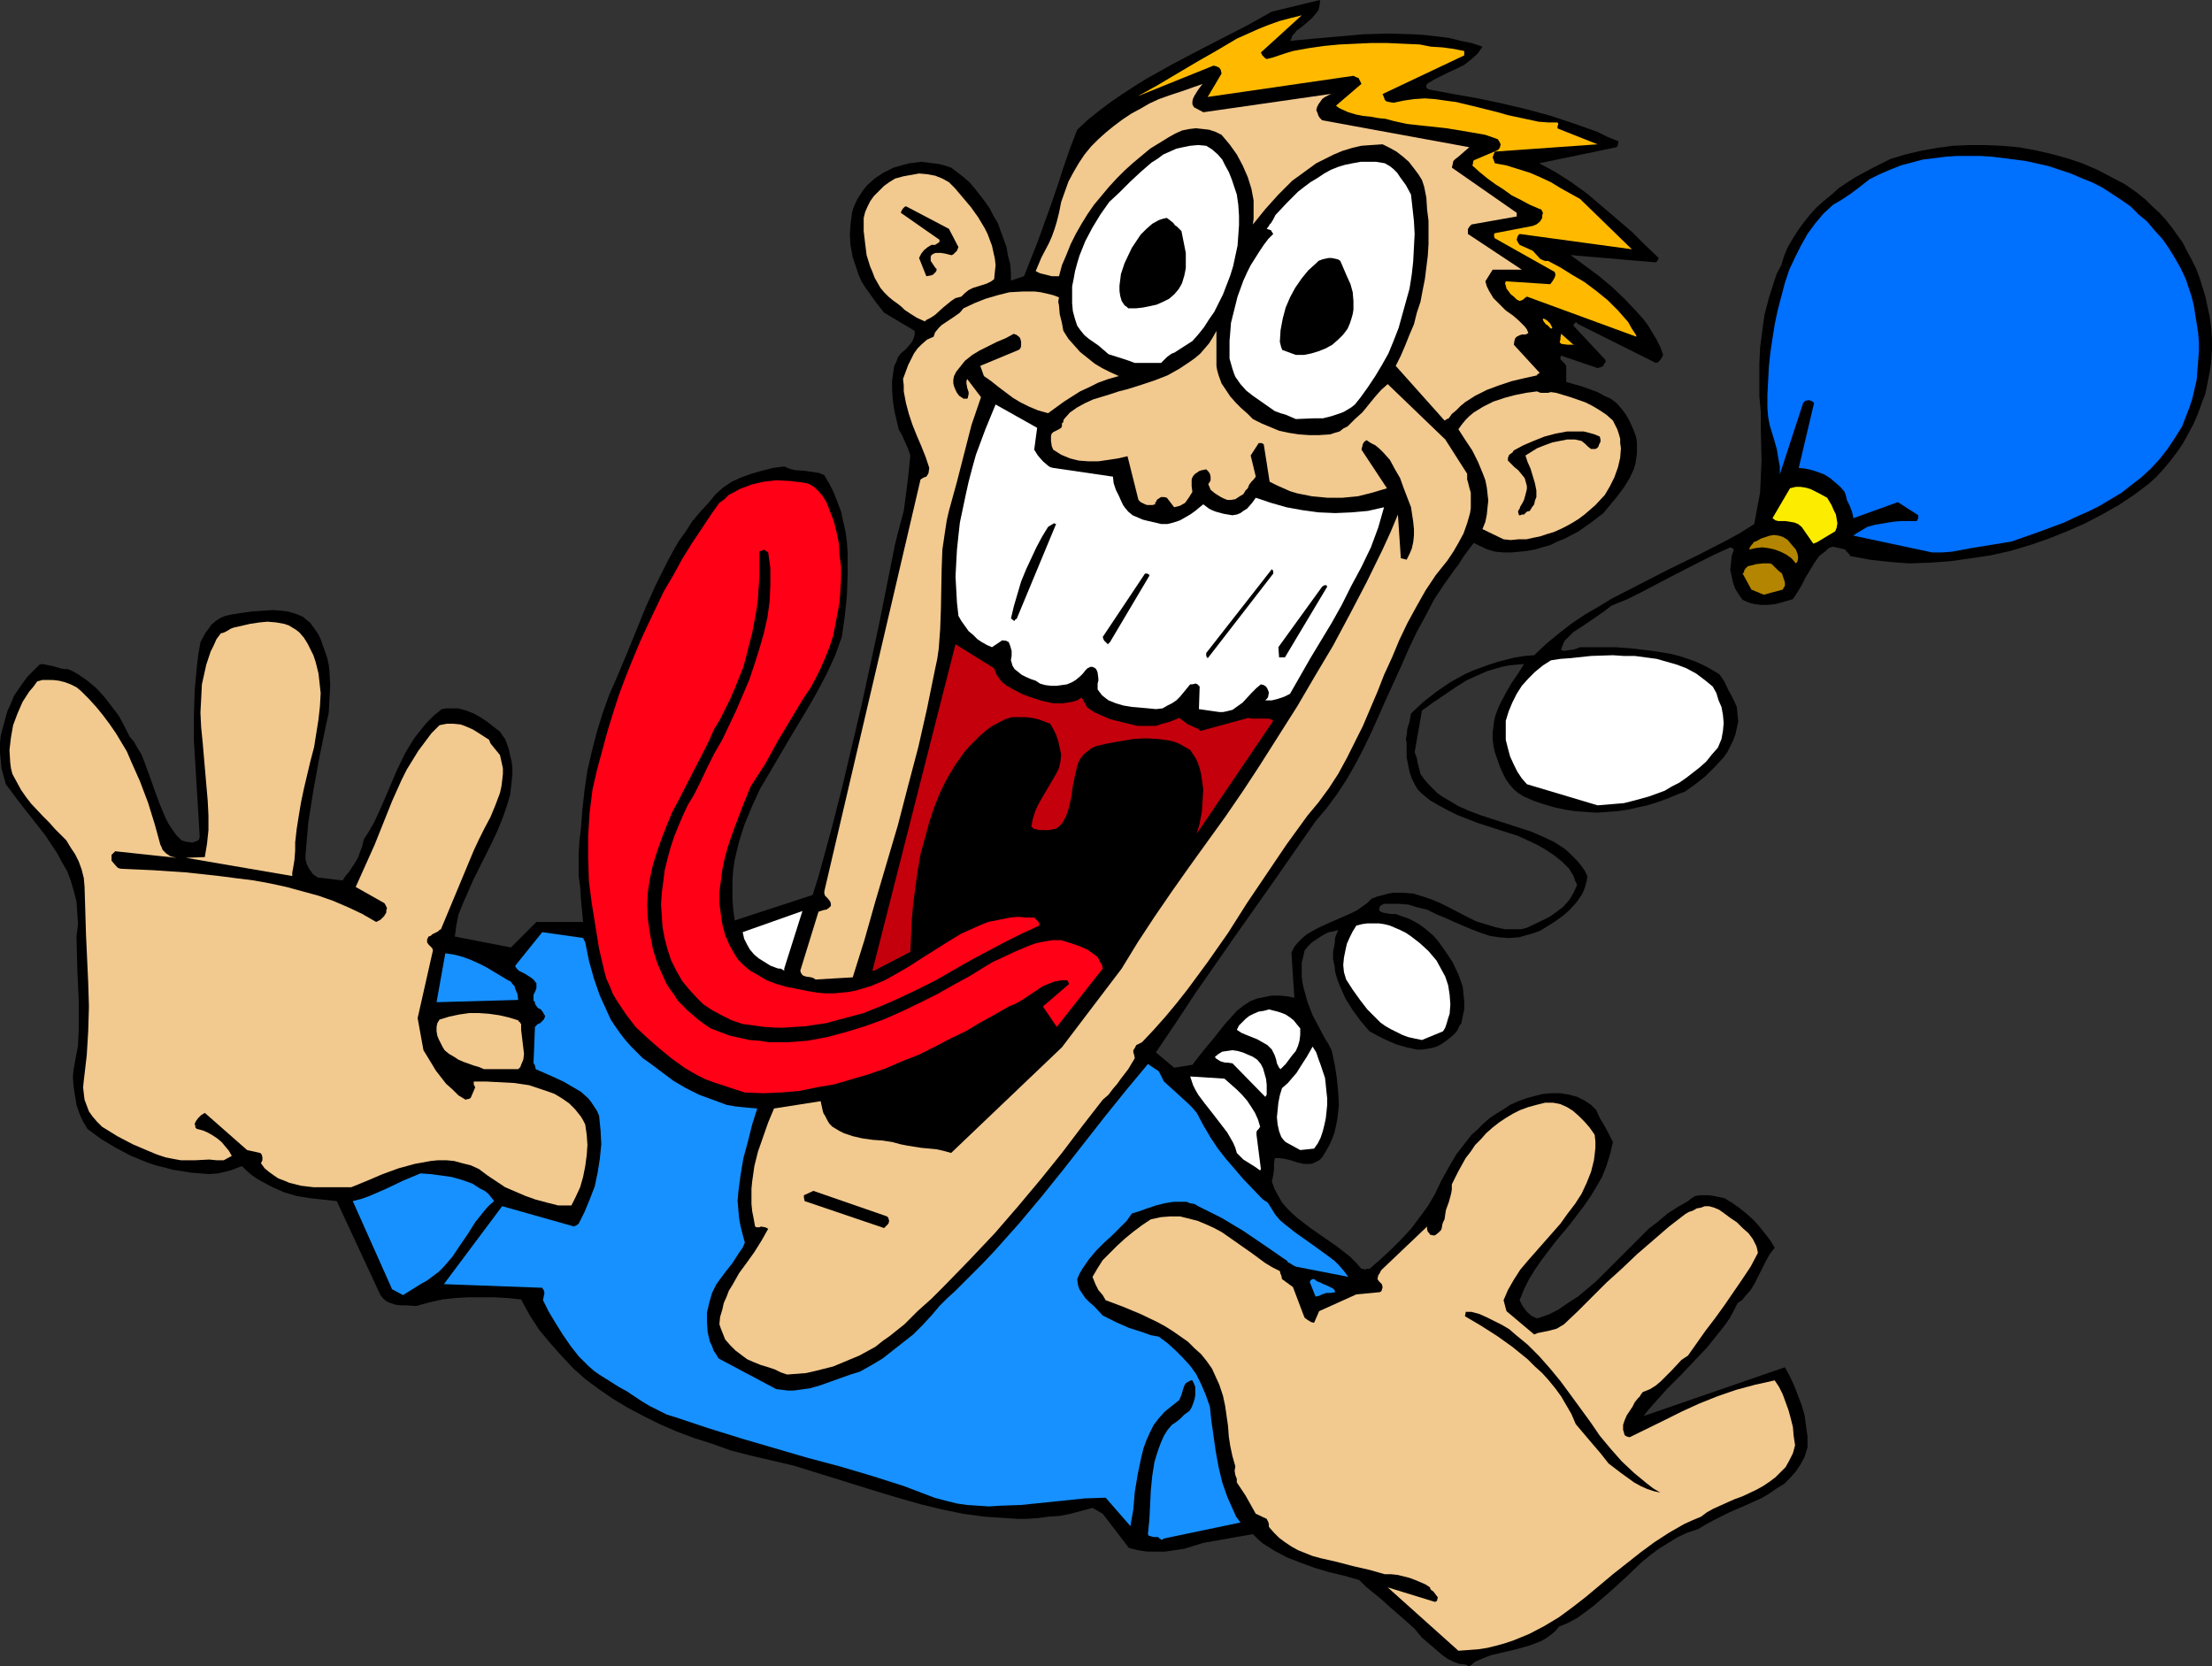
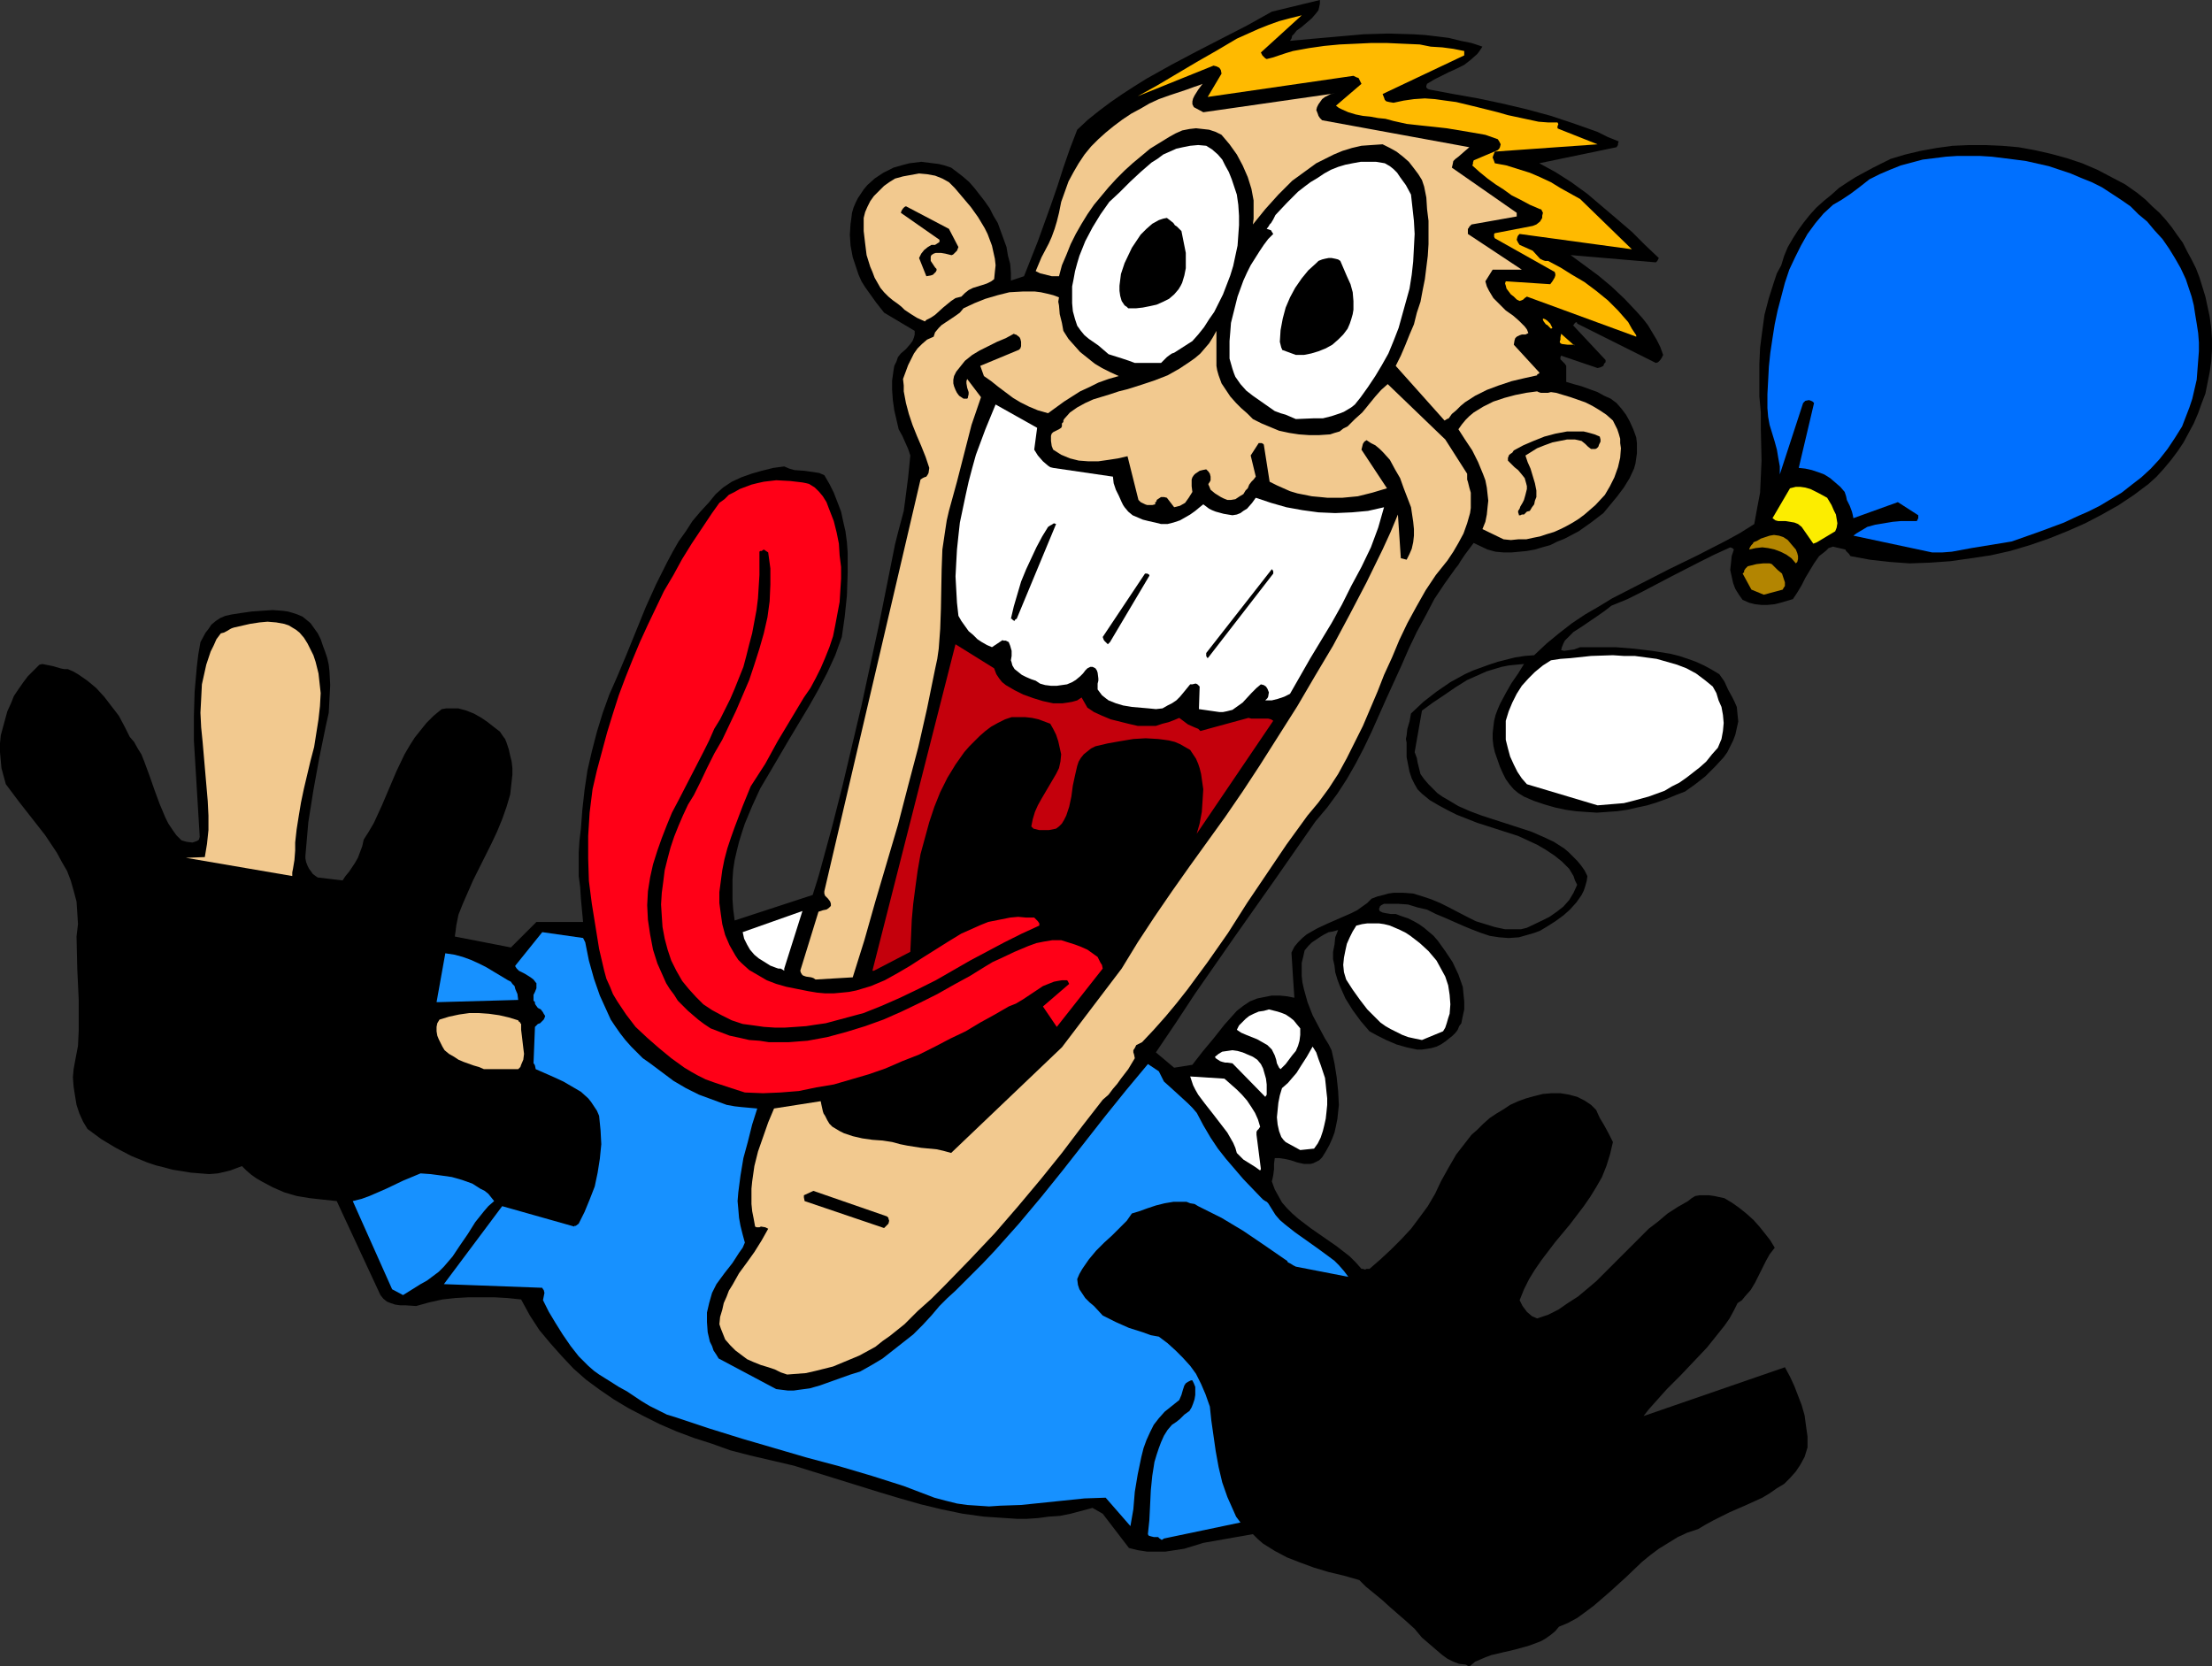
<svg xmlns="http://www.w3.org/2000/svg" xmlns:ns1="http://sodipodi.sourceforge.net/DTD/sodipodi-0.dtd" xmlns:ns2="http://www.inkscape.org/namespaces/inkscape" version="1.0" width="129.766mm" height="97.743mm" id="svg45" ns1:docname="Bungee Jumping 03.wmf">
  <rect width="100%" height="100%" fill="#333333" stroke="none" />
  <ns1:namedview id="namedview45" pagecolor="#ffffff" bordercolor="#000000" borderopacity="0.25" ns2:showpageshadow="2" ns2:pageopacity="0.0" ns2:pagecheckerboard="0" ns2:deskcolor="#d1d1d1" ns2:document-units="mm" />
  <defs id="defs1">
    <pattern id="WMFhbasepattern" patternUnits="userSpaceOnUse" width="6" height="6" x="0" y="0" />
  </defs>
  <path style="fill:#000000;fill-opacity:1;fill-rule:evenodd;stroke:none" d="m 326.108,369.261 0.97,-0.808 1.131,-0.485 1.131,-0.485 1.293,-0.485 2.747,-0.646 1.454,-0.323 1.293,-0.323 2.909,-0.808 1.293,-0.485 1.293,-0.485 1.131,-0.646 1.131,-0.808 0.97,-0.808 0.808,-0.97 1.939,-0.808 2.101,-1.131 1.778,-1.293 1.939,-1.454 3.555,-3.07 3.555,-3.232 3.555,-3.394 1.778,-1.454 1.939,-1.454 2.101,-1.293 2.101,-1.293 2.101,-0.97 2.424,-0.808 1.616,-0.97 1.778,-0.97 3.555,-1.778 3.717,-1.616 3.555,-1.616 1.616,-0.97 1.616,-1.131 1.616,-0.97 1.293,-1.293 1.293,-1.454 0.97,-1.454 0.97,-1.778 0.646,-2.101 v -2.424 l -0.323,-2.262 -0.323,-2.424 -0.646,-2.262 -0.808,-2.101 -0.808,-2.101 -0.97,-2.101 -1.131,-2.101 -31.35,10.827 1.131,-1.454 1.293,-1.454 2.747,-3.07 3.07,-3.07 2.909,-3.07 2.909,-3.07 2.586,-3.232 1.293,-1.616 1.131,-1.616 0.97,-1.778 0.808,-1.616 0.97,-0.646 0.646,-0.808 1.293,-1.454 0.97,-1.616 0.808,-1.616 1.616,-3.232 0.808,-1.454 1.131,-1.454 -0.97,-1.616 -1.131,-1.454 -1.293,-1.616 -1.293,-1.454 -1.616,-1.454 -1.616,-1.293 -1.616,-1.131 -1.616,-0.97 -2.262,-0.485 -1.131,-0.162 h -1.131 -0.97 l -0.97,0.162 -0.808,0.485 -0.808,0.646 -2.262,1.293 -2.262,1.454 -2.101,1.778 -2.101,1.616 -3.878,3.878 -3.878,3.878 -3.878,3.878 -2.101,1.778 -1.939,1.616 -2.262,1.454 -2.101,1.454 -2.262,1.131 -2.424,0.808 -1.131,-0.485 -1.131,-0.97 -0.97,-1.293 -0.646,-1.293 0.97,-2.424 1.131,-2.262 1.293,-2.101 1.454,-2.101 3.07,-4.04 1.616,-1.939 1.616,-1.939 3.07,-4.04 1.454,-2.101 1.293,-2.101 1.293,-2.262 0.97,-2.424 0.808,-2.586 0.646,-2.747 -0.97,-1.939 -0.97,-1.778 -0.97,-1.616 -0.808,-1.778 -0.485,-0.485 -0.646,-0.646 -1.454,-0.97 -1.616,-0.808 -1.778,-0.485 -1.939,-0.323 h -1.939 l -1.939,0.162 -1.939,0.485 -1.778,0.485 -1.778,0.646 -1.778,0.808 -1.454,0.97 -1.616,0.97 -1.454,0.97 -1.454,1.293 -1.293,1.293 -1.293,1.131 -1.131,1.454 -2.262,2.909 -1.778,3.07 -1.616,2.909 -1.293,2.747 -1.616,2.747 -1.778,2.424 -1.939,2.586 -2.101,2.262 -2.262,2.262 -2.424,2.262 -2.424,2.101 h -0.646 l -0.323,0.162 -0.485,-0.162 h -0.323 l -1.293,-1.454 -1.293,-1.293 -2.909,-2.262 -5.818,-4.04 -2.747,-2.101 -1.293,-1.131 -1.131,-1.131 -1.131,-1.293 -0.808,-1.454 -0.808,-1.454 -0.646,-1.778 0.162,-0.646 0.162,-0.808 0.162,-1.293 v -1.131 l 0.162,-1.293 h 0.485 0.485 l 1.131,0.162 1.454,0.323 1.454,0.485 1.454,0.323 h 1.454 l 0.646,-0.162 0.646,-0.323 0.646,-0.323 0.646,-0.646 0.808,-1.293 0.808,-1.454 0.646,-1.454 0.485,-1.293 0.323,-1.454 0.323,-1.616 0.323,-3.07 -0.162,-3.07 -0.323,-3.07 -0.485,-3.07 -0.646,-2.909 -0.646,-1.293 -0.808,-1.293 -1.293,-2.424 -1.454,-2.747 -1.131,-2.909 -0.808,-2.909 -0.323,-1.454 -0.162,-1.454 v -1.293 -1.616 l 0.323,-1.293 0.323,-1.454 0.808,-0.97 0.808,-0.808 0.97,-0.646 0.97,-0.646 0.808,-0.485 0.97,-0.485 0.97,-0.162 1.131,-0.323 -0.646,1.616 -0.162,1.616 -0.323,1.616 v 1.616 l 0.323,1.454 0.162,1.454 0.485,1.616 0.485,1.293 0.646,1.454 0.646,1.454 1.616,2.586 1.778,2.424 1.939,2.262 1.778,0.97 1.939,0.97 2.262,0.97 2.262,0.646 2.262,0.485 h 1.131 l 1.131,-0.162 0.97,-0.162 1.131,-0.323 0.97,-0.485 0.97,-0.646 0.808,-0.646 0.808,-0.646 0.646,-0.646 0.485,-0.646 0.323,-0.808 0.485,-0.646 0.323,-1.616 0.323,-1.454 v -1.778 l -0.323,-3.232 -0.97,-2.747 -1.293,-2.747 -1.616,-2.424 -1.616,-2.262 -0.97,-1.131 -2.101,-1.778 -1.131,-0.808 -1.131,-0.646 -1.293,-0.646 -1.454,-0.485 -1.293,-0.485 h -1.131 l -0.97,-0.162 -0.808,-0.162 -0.323,-0.162 -0.323,-0.162 -0.162,-0.485 0.162,-0.323 v -0.162 l 0.323,-0.323 0.646,-0.323 h 0.808 2.262 l 2.262,0.162 2.101,0.646 2.101,0.485 1.939,0.97 1.939,0.808 4.04,1.778 1.939,0.808 2.101,0.808 1.939,0.646 2.101,0.323 2.101,0.162 2.262,-0.162 1.131,-0.323 1.131,-0.323 1.131,-0.323 1.293,-0.485 1.616,-0.97 1.778,-1.131 1.778,-1.293 1.454,-1.293 1.454,-1.616 1.131,-1.616 0.485,-0.97 0.323,-0.97 0.323,-1.131 0.162,-1.131 -0.646,-1.293 -0.808,-1.131 -0.808,-0.97 -0.97,-0.97 -0.97,-0.97 -0.97,-0.808 -2.262,-1.454 -2.424,-1.131 -2.586,-1.131 -5.494,-1.778 -5.494,-1.778 -2.586,-0.97 -2.586,-1.131 -2.424,-1.454 -1.131,-0.646 -1.131,-0.808 -0.97,-0.97 -0.97,-0.97 -0.97,-1.131 -0.808,-1.131 -0.323,-1.293 -0.323,-1.293 -0.162,-0.97 -0.485,-1.293 1.616,-9.211 2.424,-1.778 2.424,-1.616 2.586,-1.778 2.586,-1.616 2.909,-1.293 1.454,-0.646 1.616,-0.485 1.616,-0.485 1.616,-0.323 1.616,-0.162 1.778,-0.162 -1.293,2.101 -1.454,2.101 -1.293,2.262 -1.293,2.424 -0.485,1.131 -0.485,1.293 -0.323,1.293 -0.162,1.293 -0.162,1.454 v 1.293 l 0.162,1.454 0.323,1.454 1.131,3.232 0.646,1.454 0.646,1.293 0.808,1.131 0.97,1.131 0.97,0.808 1.293,0.808 2.262,0.97 2.424,0.808 2.262,0.646 2.262,0.485 2.262,0.323 2.262,0.162 2.424,0.162 2.262,-0.162 2.262,-0.162 2.262,-0.323 2.101,-0.485 2.262,-0.485 2.101,-0.646 2.262,-0.808 1.939,-0.808 2.101,-0.808 2.262,-1.616 2.262,-1.778 2.101,-2.101 1.939,-2.101 0.808,-1.131 0.646,-1.293 0.646,-1.293 0.485,-1.293 0.323,-1.454 0.323,-1.454 -0.162,-1.616 -0.162,-1.616 -0.485,-1.131 -0.485,-0.97 -0.97,-1.778 -0.808,-1.778 -1.131,-1.616 -1.616,-0.97 -1.778,-0.97 -1.778,-0.808 -1.778,-0.646 -1.939,-0.646 -1.939,-0.485 -4.04,-0.646 -4.04,-0.485 -4.04,-0.323 h -4.04 -3.878 l -1.293,0.485 -1.131,0.162 -1.131,0.162 -0.646,-0.162 0.162,-0.646 0.323,-0.808 0.323,-0.646 0.646,-0.646 1.293,-1.293 1.778,-1.131 3.555,-2.424 1.616,-1.131 1.454,-1.131 3.555,-1.454 3.232,-1.616 6.464,-3.394 6.302,-3.232 3.232,-1.616 3.555,-1.616 0.485,0.162 0.323,0.323 -0.485,1.454 -0.162,1.616 -0.162,1.454 0.323,1.454 0.323,1.454 0.485,1.293 0.808,1.293 0.808,1.131 1.454,0.646 1.293,0.323 1.454,0.162 h 1.293 l 1.616,-0.162 1.293,-0.323 2.747,-0.808 0.97,-1.454 0.97,-1.616 0.808,-1.616 0.97,-1.616 0.97,-1.616 1.131,-1.616 1.454,-1.131 0.646,-0.646 0.97,-0.323 2.747,0.646 0.162,0.323 0.323,0.323 0.323,0.323 0.323,0.485 4.363,0.808 4.363,0.485 4.363,0.323 4.525,-0.162 4.525,-0.323 4.525,-0.646 4.363,-0.646 4.363,-0.97 4.363,-1.293 4.202,-1.454 4.04,-1.616 4.04,-1.778 3.717,-1.939 3.717,-2.101 3.394,-2.262 3.232,-2.424 1.778,-1.616 1.616,-1.778 1.616,-1.939 1.454,-1.939 1.293,-1.939 1.131,-2.101 1.131,-2.101 0.97,-2.262 0.808,-2.262 0.808,-2.101 0.485,-2.424 0.485,-2.424 0.323,-2.262 0.162,-2.586 v -2.424 l -0.162,-2.424 -0.323,-2.424 -0.485,-2.262 -0.485,-2.262 -0.646,-2.101 -0.646,-2.101 -0.808,-2.101 -0.97,-1.939 -0.97,-1.778 -0.97,-1.939 -1.293,-1.778 -1.131,-1.616 -1.293,-1.616 -1.454,-1.616 -1.616,-1.454 -1.454,-1.454 -1.778,-1.454 -2.747,-1.939 -3.07,-1.616 -3.07,-1.616 -3.394,-1.454 -3.394,-1.131 -3.555,-0.97 -3.555,-0.808 -3.555,-0.646 -3.717,-0.323 -3.717,-0.162 h -3.555 l -3.717,0.162 -3.555,0.485 -3.555,0.646 -3.394,0.808 -3.232,0.97 -3.878,1.939 -3.878,2.101 -1.778,1.131 -1.939,1.293 -1.616,1.454 -1.778,1.454 -1.616,1.454 -1.454,1.616 -1.293,1.616 -1.293,1.778 -1.131,1.778 -1.131,1.939 -0.808,1.939 -0.646,2.101 -0.97,1.778 -0.646,1.939 -1.131,3.555 -0.97,3.717 -0.485,3.555 -0.485,3.717 -0.162,3.555 v 3.555 3.717 l 0.323,3.555 v 3.555 l 0.162,7.11 -0.162,3.555 -0.162,3.555 -0.646,3.394 -0.646,3.555 -3.07,1.939 -3.232,1.778 -6.302,3.232 -6.302,3.07 -6.302,3.232 -6.302,3.232 -2.909,1.778 -3.07,1.778 -2.909,1.939 -2.909,2.262 -2.747,2.262 -2.747,2.586 -2.101,0.162 -2.101,0.323 -1.939,0.485 -1.939,0.485 -1.939,0.646 -1.778,0.646 -1.778,0.646 -1.778,0.808 -3.232,1.778 -3.07,2.101 -2.909,2.262 -2.747,2.586 -0.323,1.778 -0.485,1.616 -0.162,1.454 -0.162,0.808 0.162,0.808 v 1.616 1.616 l 0.323,1.616 0.323,1.616 0.485,1.454 0.646,1.293 0.646,1.131 0.97,0.97 1.778,1.454 1.939,1.131 2.101,1.131 1.939,0.97 4.525,1.778 4.525,1.454 4.525,1.454 2.101,0.97 2.101,0.97 1.939,1.131 1.939,1.293 1.616,1.293 1.616,1.616 0.485,0.808 0.485,0.808 0.323,0.97 0.485,0.97 -0.808,1.778 -0.97,1.616 -1.293,1.454 -1.454,1.131 -1.616,1.131 -1.616,0.808 -3.394,1.616 -1.293,0.323 h -1.131 -1.293 -1.131 l -2.262,-0.485 -2.101,-0.646 -2.101,-0.646 -1.939,-0.97 -4.04,-2.101 -1.939,-0.97 -1.939,-0.808 -1.939,-0.646 -2.101,-0.646 -2.101,-0.162 h -1.131 -1.131 l -1.131,0.162 -1.131,0.323 -1.293,0.323 -1.293,0.485 -0.97,0.97 -1.131,0.808 -1.131,0.808 -1.293,0.646 -2.586,1.131 -2.586,1.131 -2.424,1.131 -1.131,0.646 -1.131,0.646 -0.97,0.808 -0.97,0.97 -0.808,0.97 -0.646,1.293 0.162,2.586 0.162,2.586 0.162,2.424 0.162,2.424 -1.616,-0.323 -1.616,-0.162 h -1.778 l -1.616,0.323 -1.616,0.323 -1.616,0.646 -1.454,0.97 -1.454,1.131 -2.747,3.07 -2.424,3.07 -2.424,2.909 -2.262,2.909 -4.04,0.646 -4.04,-3.394 4.363,-6.464 4.363,-6.626 8.888,-12.767 8.888,-12.605 8.888,-12.767 2.586,-3.07 2.262,-3.07 2.101,-3.232 1.939,-3.394 1.778,-3.394 1.778,-3.717 3.232,-7.272 3.394,-7.434 1.616,-3.717 1.778,-3.717 1.939,-3.555 1.939,-3.717 2.262,-3.394 2.424,-3.394 0.646,-0.808 0.485,-0.808 0.97,-1.454 1.939,-2.586 3.07,1.454 1.778,0.485 1.778,0.162 h 1.778 l 1.778,-0.162 1.616,-0.162 1.778,-0.323 1.616,-0.485 1.778,-0.485 1.616,-0.808 1.616,-0.646 3.07,-1.616 2.747,-1.939 2.747,-2.101 3.07,-3.717 1.454,-1.939 1.293,-2.101 0.97,-2.101 0.323,-1.131 0.162,-1.131 0.162,-1.131 v -1.131 -1.131 l -0.162,-1.293 -0.646,-1.778 -0.808,-1.778 -0.808,-1.454 -0.97,-1.293 -1.131,-1.293 -1.293,-0.97 -1.454,-0.646 -1.454,-0.808 -1.778,-0.646 -1.778,-0.646 -1.778,-0.485 -1.616,-0.485 v -0.162 -3.394 l -0.323,-0.485 -0.485,-0.485 -0.485,-0.485 v -0.485 l 0.162,-0.323 8.08,2.747 0.646,-0.162 0.646,-0.323 0.162,-0.485 0.323,-0.323 v -0.485 l -7.11,-7.595 -0.162,-0.162 h 0.162 l 0.323,-0.485 0.323,-0.162 0.162,0.162 v 0.162 l 17.453,8.727 0.485,-0.162 0.485,-0.485 0.323,-0.485 0.323,-0.646 -0.646,-1.778 -0.808,-1.616 -0.97,-1.616 -0.97,-1.616 -1.131,-1.454 -1.293,-1.454 -2.747,-2.909 -2.909,-2.747 -2.909,-2.424 -3.07,-2.262 -3.07,-2.262 18.907,1.616 0.162,-0.162 0.162,-0.162 0.162,-0.323 0.162,-0.323 -3.07,-2.909 -2.909,-2.909 -3.394,-2.909 -3.232,-2.747 -3.232,-2.747 -3.555,-2.586 -3.555,-2.262 -3.555,-1.939 17.13,-3.555 0.323,-0.485 v -0.323 l 0.162,-0.485 -2.424,-0.97 -2.262,-1.131 -5.01,-1.778 -5.333,-1.778 -5.333,-1.454 -5.494,-1.293 -5.333,-1.131 -5.494,-0.97 -5.171,-0.97 -0.485,-0.162 -0.323,-0.323 v -0.323 l 0.162,-0.485 1.616,-0.97 1.616,-0.808 1.616,-0.808 1.778,-0.808 1.616,-0.808 1.454,-1.131 1.454,-1.293 0.485,-0.646 0.646,-0.97 -2.424,-0.808 -2.424,-0.485 -2.586,-0.646 -2.586,-0.323 -2.747,-0.323 -2.586,-0.162 -5.494,-0.162 -5.494,0.162 -5.494,0.485 -5.494,0.485 -5.333,0.485 0.323,-0.485 0.162,-0.646 0.485,-0.485 0.485,-0.646 1.131,-0.808 1.131,-0.97 1.131,-0.97 0.97,-1.131 0.485,-0.646 0.162,-0.646 0.162,-0.808 V 0 l -10.666,2.586 -5.494,3.07 -5.656,2.909 -5.656,2.909 -5.494,2.909 -5.494,3.07 -2.586,1.616 -2.747,1.778 -2.586,1.778 -2.586,1.939 -2.424,1.939 -2.424,2.262 -1.616,4.202 -1.454,4.202 -1.293,4.04 -1.454,4.202 -2.909,8.08 -3.07,7.757 -2.909,0.97 v -1.778 l -0.162,-1.939 -0.485,-1.778 -0.323,-1.939 -0.646,-1.778 -0.646,-1.778 -0.646,-1.778 -0.97,-1.616 -0.808,-1.616 -1.131,-1.616 -1.131,-1.454 -1.131,-1.454 -1.131,-1.293 -1.293,-1.131 -1.454,-1.131 -1.293,-0.97 -1.454,-0.485 -1.293,-0.323 -1.293,-0.162 -1.293,-0.162 -1.293,-0.162 -2.586,0.323 -1.293,0.323 -1.131,0.323 -1.131,0.323 -2.262,1.131 -1.939,1.293 -1.616,1.454 -0.808,0.97 -0.646,0.97 -0.646,0.97 -0.485,0.97 -0.485,1.131 -0.323,1.131 -0.162,1.293 -0.162,1.131 -0.162,2.424 0.162,2.424 0.485,2.586 0.808,2.424 0.485,1.454 0.646,1.454 0.808,1.293 0.808,1.131 1.616,2.262 1.778,2.262 6.787,4.04 v 0.808 l -0.162,0.646 -0.323,0.808 -0.485,0.646 -0.97,1.131 -1.131,0.97 -0.646,0.808 -0.323,0.97 -0.485,0.97 -0.162,0.97 -0.323,2.262 v 2.101 l 0.162,2.262 0.323,2.262 0.485,2.101 0.485,2.101 0.808,1.454 0.646,1.454 0.646,1.454 0.485,1.454 -0.485,4.848 -0.646,5.01 -0.323,2.424 -0.646,2.424 -0.646,2.424 -0.646,2.586 -3.555,17.776 -3.878,17.938 -2.101,8.888 -2.101,8.888 -2.262,8.888 -2.424,8.888 -0.485,1.778 -0.485,1.616 -0.97,3.07 -17.291,5.656 -0.323,-2.424 -0.162,-2.262 v -2.262 -2.101 l 0.162,-2.262 0.323,-2.101 0.485,-2.101 0.485,-1.939 0.646,-2.101 0.646,-1.939 1.616,-3.878 1.778,-3.878 2.101,-3.555 4.363,-7.434 4.363,-7.272 2.101,-3.717 1.939,-3.717 1.778,-3.878 1.454,-4.04 0.646,-4.525 0.485,-4.686 0.162,-4.848 v -2.262 -2.424 l -0.162,-2.262 -0.323,-2.424 -0.485,-2.101 -0.485,-2.262 -0.808,-2.101 -0.808,-2.101 -0.97,-1.939 -1.131,-1.939 -1.131,-0.485 -0.97,-0.162 -2.262,-0.323 -2.262,-0.162 -1.131,-0.323 -1.131,-0.485 -2.424,0.323 -2.586,0.646 -2.262,0.646 -2.262,0.808 -2.101,0.97 -1.939,1.293 -1.616,1.454 -0.808,0.97 -0.646,0.808 -1.939,2.101 -1.778,2.101 -1.454,2.262 -1.616,2.262 -1.293,2.262 -1.293,2.424 -2.424,4.848 -2.262,5.01 -2.101,5.171 -2.101,5.171 -2.101,5.01 -1.778,4.04 -1.454,4.04 -1.293,4.202 -1.131,4.363 -0.97,4.202 -0.646,4.363 -0.485,4.363 -0.323,4.202 -0.323,2.747 -0.162,2.586 v 2.586 2.586 l 0.323,2.424 0.162,2.586 0.485,5.171 h -10.342 l -5.656,5.656 -12.443,-2.424 0.162,-1.131 0.162,-1.293 0.485,-2.424 0.97,-2.424 1.131,-2.586 1.131,-2.586 1.293,-2.586 2.747,-5.494 1.293,-2.747 1.131,-2.747 0.97,-2.747 0.808,-2.747 0.323,-2.909 0.162,-1.454 v -1.454 l -0.162,-1.454 -0.323,-1.293 -0.323,-1.454 -0.485,-1.454 -0.323,-0.808 -0.485,-0.646 -0.646,-0.97 -2.909,-2.262 -1.454,-0.97 -1.454,-0.808 -1.616,-0.646 -1.778,-0.485 h -1.778 -0.97 l -0.97,0.162 -1.778,1.454 -1.616,1.616 -1.293,1.616 -1.293,1.616 -1.131,1.778 -1.131,1.939 -1.778,3.717 -3.232,7.595 -1.778,3.878 -1.131,1.939 -1.131,1.778 -0.323,1.454 -0.485,1.293 -0.485,1.293 -0.646,1.131 -1.293,1.939 -0.808,0.97 -0.646,0.97 -5.494,-0.646 -0.485,-0.323 -0.646,-0.485 -0.323,-0.485 -0.485,-0.646 -0.323,-0.646 -0.323,-0.808 -0.162,-0.808 v -0.646 l 0.323,-3.717 0.323,-3.717 1.131,-7.111 1.293,-7.11 1.454,-7.111 0.646,-2.909 0.162,-3.07 0.162,-3.07 -0.162,-3.07 -0.162,-1.454 -0.323,-1.454 -0.485,-1.454 -0.485,-1.293 -0.485,-1.454 -0.646,-1.293 -0.808,-1.131 -0.808,-1.131 -0.97,-0.808 -0.808,-0.646 -1.131,-0.485 -0.97,-0.323 -1.131,-0.323 -1.131,-0.162 -2.262,-0.162 -2.424,0.162 -2.262,0.162 -1.131,0.162 -1.131,0.162 -2.101,0.323 -1.454,0.323 -1.131,0.485 -0.97,0.646 -0.97,0.808 -0.646,0.97 -0.646,0.808 -1.131,2.101 -0.485,2.747 -0.323,2.747 -0.485,5.494 -0.162,5.333 v 5.494 l 0.323,5.333 0.323,5.333 0.646,10.666 -0.162,0.646 -0.485,0.323 -0.485,0.162 -0.485,0.162 -1.293,-0.162 -1.131,-0.323 -1.131,-1.131 -0.808,-1.131 -0.97,-1.454 -0.646,-1.293 -1.293,-3.07 -1.131,-3.07 -1.131,-3.232 -1.131,-3.07 -0.646,-1.616 -0.808,-1.293 -0.808,-1.454 -0.97,-1.131 -1.131,-2.262 -1.293,-2.424 -1.616,-2.101 -1.616,-2.101 -1.778,-1.939 -1.939,-1.616 -2.101,-1.454 -1.131,-0.646 -1.131,-0.485 h -0.808 l -0.808,-0.162 -1.616,-0.485 -1.616,-0.323 -0.808,-0.162 -0.646,0.162 -1.293,1.293 -1.293,1.293 -0.97,1.293 -1.131,1.616 -0.97,1.454 -0.646,1.616 -0.808,1.778 -0.485,1.778 -0.485,1.778 -0.485,1.778 L 0,164.834 v 1.939 l 0.162,1.778 0.162,1.778 0.485,1.778 0.485,1.778 2.909,3.878 2.909,3.717 2.909,3.717 1.293,1.939 1.293,1.939 1.131,2.101 1.131,1.939 0.808,2.101 0.646,2.262 0.646,2.424 0.162,2.424 0.162,2.586 -0.323,2.747 0.162,7.11 0.323,6.949 v 3.394 3.394 l -0.162,3.394 -0.646,3.394 -0.323,1.778 -0.162,1.778 0.162,2.101 0.323,2.101 0.323,1.939 0.646,1.939 0.808,1.778 0.97,1.616 3.07,2.262 3.232,1.939 3.394,1.778 3.555,1.454 1.939,0.646 1.939,0.485 1.778,0.485 2.101,0.323 1.939,0.323 4.04,0.323 1.939,-0.162 1.454,-0.323 1.293,-0.323 1.293,-0.485 1.293,-0.485 0.97,0.97 1.131,0.97 1.131,0.808 1.131,0.646 2.424,1.293 2.586,1.131 2.747,0.808 2.909,0.485 2.909,0.323 3.07,0.323 9.696,20.847 0.646,0.808 0.808,0.646 0.808,0.323 0.97,0.323 1.131,0.162 h 1.131 l 2.424,0.162 2.909,-0.808 2.909,-0.646 2.909,-0.323 2.909,-0.162 h 2.909 2.747 l 2.909,0.162 3.07,0.323 1.939,3.555 2.101,3.232 2.424,2.909 2.586,2.909 2.586,2.747 2.747,2.424 3.07,2.262 3.07,2.101 3.232,1.939 3.394,1.778 3.555,1.778 3.717,1.616 3.878,1.454 4.04,1.293 4.04,1.454 4.363,1.131 4.848,1.131 4.848,1.131 9.373,2.909 9.373,2.909 4.848,1.454 4.525,1.293 4.686,1.131 4.686,0.97 4.686,0.646 4.848,0.323 2.424,0.162 h 2.262 l 2.424,-0.162 2.424,-0.323 2.424,-0.162 2.424,-0.485 2.424,-0.646 2.424,-0.646 2.262,1.293 5.818,7.595 1.939,0.485 2.101,0.323 h 1.939 2.101 l 2.101,-0.323 2.101,-0.323 2.101,-0.646 2.101,-0.646 10.989,-1.939 1.131,1.131 1.131,0.97 1.293,0.808 1.293,0.808 2.747,1.454 2.909,1.131 3.07,1.131 3.232,0.97 3.394,0.808 3.394,0.97 1.454,1.454 1.778,1.454 1.778,1.454 1.778,1.616 3.717,3.232 1.778,1.616 1.616,1.939 2.262,1.939 2.262,1.939 1.131,0.808 1.293,0.646 1.293,0.485 1.454,0.162 0.323,0.162 0.162,0.162 h 0.323 0.162 z" id="path1" />
-   <path style="fill:#f2c98f;fill-opacity:1;fill-rule:evenodd;stroke:none" d="m 323.361,366.029 2.262,-0.162 2.101,-0.162 2.101,-0.323 1.939,-0.485 1.778,-0.485 1.939,-0.646 3.555,-1.454 3.394,-1.778 3.232,-1.939 3.07,-2.262 2.909,-2.262 5.979,-5.01 6.141,-4.848 3.07,-2.262 3.232,-2.101 3.394,-1.939 1.778,-0.808 1.939,-0.808 1.293,-0.97 1.454,-0.808 3.232,-1.454 1.454,-0.646 1.778,-0.646 3.07,-1.454 1.454,-0.808 1.454,-0.97 1.293,-0.97 1.131,-1.131 1.131,-1.131 0.808,-1.454 0.808,-1.616 0.485,-1.778 -0.323,-2.101 -0.162,-1.939 -0.485,-1.939 -0.485,-1.778 -0.646,-1.778 -0.646,-1.778 -0.808,-1.616 -0.97,-1.454 -4.363,0.97 -4.202,1.131 -4.202,1.454 -4.04,1.616 -3.878,1.778 -3.878,1.939 -7.595,3.717 -0.646,-0.162 -0.485,-0.323 -0.162,-0.646 -0.162,-0.485 v -1.131 l 0.323,-0.97 0.485,-1.131 1.293,-1.939 0.485,-0.97 0.646,-0.808 0.485,-0.485 0.162,-0.323 0.485,-0.646 1.616,-0.646 1.293,-0.808 1.131,-0.97 1.131,-1.131 1.131,-1.131 2.262,-2.424 1.454,-0.97 3.878,-5.494 2.101,-2.747 2.101,-2.909 3.878,-5.656 1.939,-2.909 1.616,-3.07 -0.162,-0.808 -0.162,-0.646 -0.808,-1.616 -0.97,-1.293 -1.293,-1.131 -1.293,-1.293 -1.454,-0.97 -1.293,-0.97 -1.131,-0.808 -1.131,-0.485 -1.131,-0.323 h -0.97 l -0.808,0.323 -0.97,0.162 -0.808,0.485 -0.97,0.323 -0.808,0.485 -3.555,2.747 -3.555,3.07 -3.555,3.07 -3.394,3.232 -3.394,3.07 -3.232,3.232 -3.07,3.07 -3.07,2.909 -0.808,0.485 -0.808,0.485 -1.778,0.485 -1.616,0.323 -0.808,0.162 -0.808,0.323 -6.141,-5.171 -0.646,-2.424 0.97,-2.262 1.293,-2.262 1.454,-2.262 1.778,-2.101 3.555,-4.04 3.555,-4.04 1.616,-2.262 1.616,-2.101 1.454,-2.262 1.131,-2.424 0.97,-2.424 0.323,-1.293 0.323,-1.293 0.162,-1.293 0.162,-1.454 V 253.069 l -0.162,-1.454 -1.131,-1.616 -1.131,-1.293 -1.293,-1.293 -1.293,-1.131 -1.293,-0.808 -1.454,-0.646 -1.616,-0.323 h -0.808 -0.97 l -1.939,0.485 -1.778,0.485 -1.778,0.646 -1.616,0.808 -1.616,0.97 -1.454,0.97 -1.454,1.131 -1.454,1.293 -1.131,1.293 -1.293,1.293 -0.97,1.454 -1.131,1.454 -1.616,2.909 -1.454,2.909 v 1.131 l -0.162,0.97 -0.485,1.778 -0.646,1.778 -0.162,0.97 -0.162,1.131 -0.323,0.646 -0.162,0.485 -0.162,0.97 -0.162,0.323 -0.485,0.485 -0.808,0.646 h -0.485 l -0.646,-0.162 -0.162,-0.323 -0.323,-0.323 -0.162,-0.646 v -0.485 l -9.858,9.373 -0.323,0.323 -0.323,0.646 -0.323,0.485 -0.162,0.808 0.323,0.485 0.646,0.646 0.162,0.646 -0.162,0.646 -0.162,0.323 -0.323,0.162 -5.171,0.485 -8.242,3.717 -1.131,2.586 -0.646,-0.162 -0.808,-0.485 -0.646,-0.485 -0.323,-0.808 -2.262,-5.979 -2.424,-1.778 -0.162,-0.808 -0.162,-0.323 -0.162,-0.646 -1.616,-0.808 -1.616,-0.97 -3.07,-2.262 -3.232,-2.262 -3.232,-2.262 -1.778,-0.97 -1.778,-0.808 -1.939,-0.808 -1.939,-0.485 -1.939,-0.485 h -2.101 l -2.101,0.162 -2.262,0.485 -1.939,1.293 -1.939,1.454 -1.778,1.454 -1.778,1.616 -1.616,1.616 -1.616,1.616 -1.131,1.778 -1.131,1.939 0.323,0.808 0.323,0.808 0.646,1.293 0.97,1.131 0.646,1.131 3.878,1.454 3.878,1.616 3.717,1.778 1.778,0.97 1.778,1.131 1.616,1.131 1.616,1.131 1.454,1.454 1.454,1.293 1.293,1.616 1.131,1.616 0.808,1.778 0.808,1.778 0.808,2.424 0.485,2.262 0.323,2.262 0.323,2.262 0.162,2.262 0.323,2.101 0.485,2.262 0.646,2.262 -0.162,0.97 0.162,0.97 0.323,0.808 v 0.808 l 1.939,2.909 2.262,4.04 2.424,1.131 0.162,0.323 0.162,0.323 0.162,0.485 v 0.646 l 1.131,1.293 1.131,1.131 1.293,0.97 1.454,0.97 1.454,0.808 1.616,0.646 1.616,0.646 1.778,0.485 3.555,0.808 3.717,0.97 3.555,0.808 3.394,0.97 h 1.454 l 1.454,0.162 1.293,0.323 1.293,0.323 1.293,0.485 1.131,0.485 1.131,0.485 0.97,0.646 0.162,0.485 0.646,0.485 0.485,0.646 0.485,0.646 -0.162,0.323 v 0.323 l -0.162,0.162 -0.323,0.162 -10.504,-3.232 z" id="path2" />
  <path style="fill:#1791ff;fill-opacity:1;fill-rule:evenodd;stroke:none" d="m 258.075,341.142 16.968,-3.555 -0.97,-1.293 -0.646,-1.454 -0.646,-1.454 -0.646,-1.454 -1.131,-3.232 -0.808,-3.394 -0.646,-3.555 -0.485,-3.394 -0.485,-3.394 -0.323,-3.07 -0.97,-2.747 -0.97,-2.262 -1.131,-2.262 -1.293,-1.778 -1.616,-1.778 -1.616,-1.616 -1.778,-1.616 -1.939,-1.454 -1.778,-0.323 -1.778,-0.646 -3.07,-0.97 -2.909,-1.293 -2.909,-1.454 -1.939,-2.101 -0.97,-0.808 -0.97,-0.97 -0.646,-0.97 -0.646,-0.97 -0.323,-0.97 -0.162,-1.293 0.485,-1.131 0.646,-1.131 1.454,-2.101 1.616,-1.939 1.778,-1.778 1.778,-1.616 1.616,-1.616 1.616,-1.616 1.131,-1.616 1.616,-0.485 1.778,-0.646 1.939,-0.646 1.939,-0.485 1.939,-0.323 h 1.939 0.97 l 0.808,0.323 0.97,0.162 0.808,0.485 2.586,1.293 2.586,1.293 2.424,1.454 2.424,1.454 4.525,3.07 4.686,3.232 0.485,0.323 0.162,0.323 0.646,0.323 0.485,0.323 0.646,0.323 11.635,2.262 v 0 l -0.97,-1.293 -1.131,-1.293 -0.97,-0.97 -1.293,-0.97 -2.424,-1.778 -5.01,-3.555 -2.262,-1.778 -1.131,-0.97 -0.97,-1.131 -0.808,-1.293 -0.808,-1.293 -0.323,-0.323 -0.323,-0.162 -0.485,-0.323 -0.162,-0.162 -0.323,-0.323 -3.878,-4.04 -1.939,-2.262 -1.939,-2.262 -1.778,-2.262 -1.616,-2.424 -1.616,-2.747 -1.454,-2.747 -0.97,-1.131 -0.97,-0.97 -1.939,-1.778 -1.778,-1.616 -1.616,-1.454 -1.131,-2.262 -2.424,-1.616 -4.848,5.818 -4.686,5.818 -9.373,11.959 -4.686,5.818 -5.01,5.979 -5.333,5.979 -2.747,2.909 -2.909,2.909 -3.07,3.07 -1.778,1.616 -0.808,0.808 -0.97,0.97 -1.778,2.101 -1.939,2.101 -2.101,2.101 -2.262,1.778 -2.262,1.778 -2.262,1.778 -2.424,1.454 -2.586,1.454 -2.101,0.646 -2.262,0.808 -4.525,1.616 -2.262,0.646 -2.424,0.323 -1.131,0.162 h -1.293 l -1.293,-0.162 -1.293,-0.162 -12.766,-6.787 v 0 l -0.485,-0.808 -0.646,-0.97 -0.323,-0.97 -0.485,-0.97 -0.485,-2.101 -0.162,-2.262 v -2.101 l 0.485,-2.101 0.646,-2.262 0.97,-1.939 1.778,-2.424 1.778,-2.262 1.454,-2.262 0.808,-1.131 0.485,-1.131 -0.485,-1.778 -0.485,-1.939 -0.323,-1.778 -0.162,-1.939 -0.162,-1.778 0.162,-1.939 0.485,-3.717 0.646,-3.878 0.97,-3.555 0.97,-3.878 1.131,-3.555 -1.778,-0.162 -1.778,-0.162 -1.454,-0.162 -1.778,-0.323 -3.07,-1.131 -3.07,-1.131 -2.909,-1.454 -2.747,-1.616 -2.586,-1.939 -2.586,-1.939 -1.616,-1.131 -1.293,-1.293 -1.293,-1.293 -1.293,-1.454 -1.131,-1.454 -1.131,-1.616 -0.97,-1.454 -0.808,-1.778 -0.808,-1.778 -0.808,-1.778 -1.293,-3.717 -1.131,-4.04 -0.808,-4.04 -0.323,-0.646 -0.162,-0.323 v 0 l -9.05,-1.293 -5.979,7.434 v 0.162 l 0.323,0.485 0.485,0.485 1.293,0.646 1.293,0.808 0.646,0.485 0.485,0.646 0.162,0.162 v 0.323 0.808 l -0.323,0.808 -0.323,0.646 v 1.131 0.162 l 0.323,0.323 v 0.323 l 0.162,0.323 0.485,0.646 0.323,0.162 0.323,0.162 0.485,0.646 0.162,0.323 0.323,0.485 -0.162,0.485 -0.162,0.323 -0.485,0.485 -0.323,0.323 -0.485,0.162 -0.646,0.646 -0.323,8.08 0.162,0.162 0.162,0.323 0.162,0.808 4.04,1.778 2.101,0.97 1.939,1.131 1.939,1.131 1.616,1.454 0.646,0.808 0.646,0.97 0.646,0.97 0.485,1.131 0.162,1.616 0.162,1.616 0.162,3.07 -0.323,3.232 -0.485,3.07 -0.646,3.07 -1.131,2.909 -1.131,2.747 -1.293,2.586 -0.646,0.485 h -0.323 v 0.162 l -15.998,-4.525 -12.928,17.291 21.816,0.808 0.162,0.323 0.162,0.162 0.162,0.646 -0.162,0.808 -0.162,0.808 1.293,2.586 1.454,2.424 1.616,2.586 1.778,2.586 1.778,2.262 2.101,2.101 1.293,1.131 1.131,0.808 2.586,1.616 1.778,1.131 1.778,0.97 3.394,2.262 1.616,0.97 1.939,0.97 1.939,0.97 2.101,0.646 7.272,2.424 7.272,2.262 14.382,4.202 7.272,1.939 7.11,2.101 7.11,2.262 6.787,2.586 2.424,0.646 2.586,0.646 2.262,0.323 2.424,0.162 2.424,0.162 2.424,-0.162 4.686,-0.162 4.686,-0.485 4.686,-0.485 4.686,-0.485 4.686,-0.162 5.494,6.302 0.646,-3.717 0.162,-1.939 0.162,-1.939 0.646,-3.878 0.808,-3.878 0.485,-1.939 0.646,-1.778 0.808,-1.778 0.808,-1.616 1.131,-1.454 1.293,-1.454 1.616,-1.293 1.616,-1.293 0.485,-1.131 0.323,-1.131 0.323,-0.97 0.323,-0.485 0.485,-0.323 0.323,-0.162 0.323,-0.162 h 0.323 l 0.323,0.646 0.323,0.808 v 0.97 0.808 l -0.162,0.97 -0.323,0.97 -0.323,0.808 -0.485,0.808 -1.131,0.808 -0.97,0.97 -0.808,0.646 -0.97,0.646 -0.97,1.131 -0.808,1.293 -0.646,1.454 -0.485,1.293 -0.485,1.454 -0.485,1.616 -0.485,3.07 -0.323,3.232 -0.162,3.394 -0.162,3.232 -0.323,3.07 0.162,0.323 0.485,0.162 0.646,0.162 h 0.97 l 0.323,0.323 0.485,0.323 z" id="path3" />
  <path style="fill:#000000;fill-opacity:1;fill-rule:evenodd;stroke:none" d="m 368.124,330.961 -1.616,-0.97 -1.454,-1.131 -2.747,-2.262 -2.747,-2.586 -2.424,-2.747 -2.424,-2.909 -2.101,-3.07 -4.363,-5.979 -2.262,-3.07 -2.262,-2.747 -2.424,-2.747 -2.586,-2.586 -2.747,-2.262 -1.293,-1.131 -1.616,-0.97 -1.616,-0.808 -1.616,-0.808 -1.778,-0.808 -1.778,-0.485 h -0.97 -0.323 v 0.162 l -0.162,0.808 3.555,2.101 3.555,2.262 3.394,2.424 3.394,2.747 1.616,1.616 1.616,1.454 1.454,1.616 1.454,1.778 1.293,1.778 1.131,1.939 1.131,1.939 0.97,2.262 1.778,2.101 1.778,2.101 1.939,2.262 1.778,2.262 2.747,2.101 2.909,2.101 1.454,0.808 1.454,0.646 1.454,0.485 z" id="path4" />
  <path style="fill:#f2c98f;fill-opacity:1;fill-rule:evenodd;stroke:none" d="m 174.528,304.782 2.101,-0.162 2.101,-0.162 2.101,-0.485 1.939,-0.485 1.939,-0.485 1.939,-0.808 1.939,-0.808 1.939,-0.808 1.778,-0.97 1.778,-0.97 1.616,-1.293 1.616,-1.131 3.232,-2.586 2.909,-2.909 3.07,-2.747 2.909,-2.909 5.656,-5.818 5.494,-5.818 5.171,-5.979 5.01,-5.979 4.686,-5.818 4.525,-5.979 4.525,-5.818 1.293,-1.131 0.97,-1.293 0.97,-1.131 0.808,-1.131 1.616,-2.101 1.454,-2.424 -0.162,-0.808 -0.162,-0.485 v -0.485 l 0.323,-0.485 0.323,-0.646 0.646,-0.323 0.646,-0.323 2.586,-2.747 2.586,-2.909 2.424,-2.909 2.424,-3.07 4.525,-6.141 4.525,-6.464 4.202,-6.626 4.363,-6.464 4.363,-6.464 4.686,-6.464 2.424,-2.909 2.262,-3.07 2.101,-3.232 1.939,-3.555 1.778,-3.555 1.778,-3.555 3.232,-7.595 1.454,-3.717 1.778,-3.878 1.616,-3.878 1.778,-3.717 1.939,-3.555 2.101,-3.717 2.262,-3.394 2.586,-3.232 1.293,-1.939 1.131,-1.939 1.131,-2.101 0.808,-2.262 0.646,-2.262 0.162,-1.131 v -1.131 -1.131 -1.131 l -0.323,-1.131 -0.323,-1.293 -0.162,-0.485 v -0.485 -0.485 -0.323 l -4.848,-7.595 -12.766,-12.282 -1.454,1.293 -1.293,1.454 -1.454,1.778 -0.646,0.808 -0.808,0.97 -1.616,1.454 -1.616,1.616 -0.97,0.485 -0.808,0.646 -1.131,0.323 -0.97,0.323 -2.424,0.162 h -2.262 l -2.262,-0.162 -2.101,-0.323 -2.262,-0.485 -1.939,-0.808 -1.939,-0.808 -1.939,-0.97 -1.293,-1.293 -1.293,-1.131 -1.131,-1.131 -1.293,-1.454 -0.97,-1.454 -0.97,-1.454 -0.646,-1.778 -0.323,-1.131 -0.162,-0.97 V 79.023 77.084 75.307 73.367 l -0.808,1.454 -0.808,1.293 -0.97,1.131 -0.97,1.131 -1.131,0.97 -1.131,0.808 -2.424,1.616 -2.586,1.454 -2.909,1.131 -2.909,0.97 -3.07,0.97 -1.939,0.485 -1.939,0.646 -3.717,1.131 -1.778,0.808 -1.778,0.97 -1.616,1.131 -1.293,1.454 -0.162,0.323 v 0.323 l -0.323,0.323 v 0.646 l -0.162,0.323 -0.485,0.323 -0.646,0.323 -0.646,0.323 -0.323,0.323 -0.162,0.485 v 0.485 0.646 l 0.162,1.131 0.323,0.808 1.778,1.131 1.939,0.808 1.939,0.485 2.101,0.162 h 2.262 l 2.262,-0.323 2.101,-0.323 2.101,-0.485 2.424,9.696 0.162,0.162 0.323,0.323 0.97,0.485 0.485,0.162 h 0.646 0.485 l 0.646,-0.162 v -0.323 0 -0.162 h 0.162 l 0.162,-0.323 v -0.162 l 0.485,-0.323 0.485,-0.323 h 0.646 l 0.646,0.162 1.616,2.101 0.646,-0.162 0.646,-0.162 1.131,-0.646 0.808,-1.131 0.808,-1.293 -0.162,-1.293 v -0.97 -0.485 l 0.162,-0.485 0.323,-0.485 0.323,-0.323 0.97,-0.646 0.646,-0.162 0.808,-0.162 0.485,0.485 0.323,0.485 0.162,0.646 v 0.808 l -0.162,0.323 -0.323,0.485 v 0.162 l 0.162,0.323 0.323,0.808 0.97,0.808 1.293,0.808 0.646,0.323 0.808,0.323 h 0.808 l 0.97,-0.162 0.97,-0.646 0.808,-0.485 0.485,-0.808 0.485,-0.485 0.323,-0.808 0.485,-0.646 0.485,-0.485 0.485,-0.646 -1.131,-4.686 1.778,-2.747 h 0.646 l 0.323,0.162 0.162,0.162 1.293,8.242 1.616,0.808 1.454,0.646 1.454,0.646 1.616,0.485 1.616,0.323 1.616,0.323 1.778,0.162 1.616,0.162 h 3.394 l 3.394,-0.323 3.232,-0.808 3.232,-0.97 -5.656,-8.565 0.162,-0.646 0.162,-0.646 0.323,-0.485 0.485,-0.323 0.97,0.646 0.97,0.485 0.97,0.808 0.808,0.808 1.454,1.616 1.131,2.101 1.131,1.939 0.808,2.262 0.808,2.101 0.808,2.101 0.485,3.232 0.162,1.616 v 1.454 l -0.162,1.454 -0.323,1.454 -0.485,1.131 -0.646,1.293 -0.646,-0.162 -0.646,-0.162 -0.646,-9.696 -1.616,3.878 -1.778,3.878 -3.555,7.272 -3.717,7.111 -3.717,6.949 -4.04,6.787 -3.878,6.626 -8.403,13.251 -3.717,5.656 -3.878,5.656 -7.918,10.989 -3.878,5.494 -3.878,5.656 -3.717,5.656 -3.555,5.818 -13.251,17.453 -24.563,23.432 -1.778,-0.485 -1.454,-0.323 -3.394,-0.323 -3.07,-0.485 -1.616,-0.323 -1.778,-0.485 -2.101,-0.323 -2.262,-0.162 -2.262,-0.323 -2.101,-0.485 -1.939,-0.646 -0.97,-0.485 -0.808,-0.485 -0.808,-0.485 -0.646,-0.646 -0.485,-0.808 -0.485,-0.97 -0.323,-0.485 -0.162,-0.485 -0.323,-1.454 -0.162,-0.808 -10.342,1.616 -1.293,3.07 -1.131,3.232 -1.131,3.232 -0.808,3.232 -0.485,3.394 -0.162,1.616 v 1.778 1.616 l 0.162,1.616 0.323,1.616 0.323,1.778 0.323,0.162 h 0.323 0.323 l 0.323,-0.162 0.97,0.162 0.646,0.323 -1.454,2.586 -1.616,2.586 -1.616,2.262 -1.778,2.424 -1.454,2.586 -0.808,1.293 -0.485,1.293 -0.646,1.454 -0.323,1.454 -0.485,1.616 -0.162,1.616 0.323,0.97 0.323,0.808 0.646,1.616 1.131,1.293 1.131,1.131 1.293,0.97 1.293,0.97 1.454,0.646 1.616,0.646 1.616,0.485 1.454,0.485 1.293,0.646 z" id="path5" />
-   <path style="fill:#1791ff;fill-opacity:1;fill-rule:evenodd;stroke:none" d="m 292.496,287.329 0.646,-0.323 0.97,-0.323 h 0.97 l 0.97,-0.162 -0.162,-0.485 -0.323,-0.323 -0.646,-0.323 -0.646,-0.323 -0.808,-0.323 -0.646,-0.323 -0.808,-0.323 -0.646,-0.485 h -0.323 l -0.323,0.162 -0.162,0.162 -0.162,0.323 1.293,3.232 z" id="path6" />
  <path style="fill:#1791ff;fill-opacity:1;fill-rule:evenodd;stroke:none" d="m 89.365,287.167 3.878,-2.424 v 0 l 1.454,-0.808 1.293,-0.97 1.293,-0.97 1.131,-1.131 1.939,-2.262 1.616,-2.424 1.778,-2.586 1.616,-2.586 1.939,-2.424 0.97,-1.131 1.293,-1.131 -0.646,-0.808 -0.646,-0.808 -0.808,-0.646 -0.97,-0.485 -1.778,-1.131 -2.262,-0.808 -2.262,-0.646 -2.262,-0.323 -2.424,-0.323 -2.262,-0.162 -1.939,0.808 -1.939,0.808 -3.717,1.778 -3.717,1.616 -1.778,0.646 -1.939,0.485 8.726,19.554 z" id="path7" />
  <path style="fill:#000000;fill-opacity:1;fill-rule:evenodd;stroke:none" d="m 196.021,272.3 0.646,-0.646 0.323,-0.323 0.162,-0.646 -0.162,-0.485 v -0.162 l -0.323,-0.323 -16.322,-5.656 -2.101,0.97 v 0.485 l 0.162,0.808 z" id="path8" />
-   <path style="fill:#f2c98f;fill-opacity:1;fill-rule:evenodd;stroke:none" d="m 123.785,267.29 h 2.909 l 0.97,-1.939 0.97,-2.101 0.646,-2.262 0.485,-2.424 0.323,-2.424 0.162,-2.262 -0.162,-2.262 -0.323,-2.262 -0.485,-0.97 -0.485,-0.808 -1.293,-1.616 -1.293,-1.293 -1.616,-1.131 -1.616,-0.97 -1.778,-0.646 -1.939,-0.646 -1.939,-0.646 -3.232,-0.485 -3.07,-0.162 -3.07,-0.162 h -2.909 v 0.646 l 0.162,0.323 0.162,0.323 -0.97,2.262 -0.162,0.162 -0.323,0.162 h -0.323 l -0.323,0.162 -1.616,-0.97 -1.293,-1.293 -1.454,-1.293 -1.131,-1.454 -1.131,-1.454 -0.97,-1.616 -1.778,-2.909 -1.293,-7.111 3.394,-15.029 -0.162,-0.485 -0.323,-0.323 -0.485,-0.485 -0.323,-0.485 v -0.646 l 0.162,-0.323 0.162,-0.323 0.485,-0.162 0.323,-0.323 0.323,-0.162 0.646,-0.323 0.323,-0.162 0.323,-0.323 0.323,-0.162 7.272,-17.453 1.131,-2.424 1.293,-2.586 1.293,-2.424 1.131,-2.747 0.97,-2.586 0.323,-1.454 0.162,-1.293 0.162,-1.454 v -1.293 l -0.323,-1.454 -0.323,-1.454 -1.454,-1.778 -0.646,-0.808 -0.323,-0.808 -2.262,-1.454 -1.293,-0.808 -1.454,-0.646 -1.293,-0.485 -1.616,-0.162 h -1.454 l -0.808,0.162 -0.808,0.162 -1.778,1.778 -1.454,1.939 -1.454,1.939 -1.293,2.101 -1.293,2.101 -1.131,2.262 -2.101,4.686 -3.878,9.696 -2.101,4.686 -2.101,4.686 6.302,3.555 0.162,0.162 0.162,0.323 0.323,0.646 -0.162,0.485 v 0.485 l -0.485,0.808 -0.808,0.808 -0.97,0.485 -3.07,-1.778 -3.07,-1.454 -3.394,-1.454 -3.232,-1.131 -3.555,-0.97 -3.555,-0.97 -3.717,-0.808 -3.555,-0.646 -3.878,-0.485 -3.717,-0.485 -7.434,-0.808 -7.272,-0.485 -7.11,-0.323 -0.646,-0.162 -0.485,-0.485 -0.97,-1.131 v -1.131 -0.162 l 0.323,-0.323 0.485,-0.485 13.574,1.454 -1.293,-0.323 -0.97,-0.646 -0.808,-0.808 -0.162,-0.485 -0.323,-0.646 -1.293,-4.686 -1.454,-4.686 -1.778,-4.686 -1.939,-4.363 -0.97,-2.262 -2.424,-4.04 -1.454,-2.101 -1.454,-1.939 -1.454,-1.778 -1.616,-1.778 -1.778,-1.778 -0.97,-0.808 -1.293,-0.646 -1.293,-0.485 -1.293,-0.323 -1.293,-0.162 H 10.504 9.373 l -1.131,0.323 -0.808,1.131 -0.97,1.131 -1.454,2.262 -1.131,2.586 -0.97,2.586 -0.485,2.747 -0.323,2.747 0.162,2.747 0.162,1.293 0.323,1.293 0.97,1.778 0.97,1.778 1.131,1.616 1.131,1.454 2.586,2.747 1.454,1.454 1.131,1.293 2.586,2.586 0.97,1.616 0.97,1.454 0.808,1.616 0.646,1.778 0.485,1.939 0.162,1.939 0.162,5.333 0.162,5.333 0.485,10.504 0.162,5.333 -0.162,5.494 -0.323,5.333 -0.323,2.747 -0.323,2.747 -0.162,1.616 0.162,1.454 0.162,1.293 0.485,1.293 0.485,1.293 0.808,1.131 0.97,1.131 1.131,1.131 3.394,2.101 3.394,1.778 3.394,1.454 1.939,0.808 1.939,0.646 1.616,0.323 1.778,0.323 h 3.232 l 3.07,-0.162 1.616,0.162 h 1.616 l 1.778,-0.97 -0.646,-1.131 -0.808,-0.97 -0.808,-0.97 -0.97,-0.808 -0.97,-0.646 -1.131,-0.646 -1.131,-0.485 -1.293,-0.323 -0.162,-0.162 -0.162,-0.162 v -0.323 l -0.162,-0.485 0.323,-0.646 0.485,-0.646 0.646,-0.646 0.808,-0.485 9.373,8.242 2.909,0.646 0.323,0.323 0.162,0.646 v 0.646 l -0.323,0.646 0.808,1.131 0.97,0.808 1.131,0.808 0.97,0.646 1.293,0.485 1.131,0.485 1.293,0.323 1.293,0.323 2.747,0.323 h 2.747 5.656 l 3.555,-1.454 3.394,-1.454 3.555,-1.293 3.555,-0.97 1.778,-0.323 1.778,-0.323 1.616,-0.162 h 1.778 l 1.778,0.162 1.778,0.485 1.939,0.485 1.778,0.808 1.939,1.454 1.939,1.293 1.939,1.293 2.262,0.97 2.262,0.97 2.262,0.808 2.424,0.646 z" id="path9" />
  <path style="fill:#ffffff;fill-opacity:1;fill-rule:evenodd;stroke:none" d="m 279.568,259.21 -0.97,-7.595 v -0.646 l 0.162,-0.323 0.323,-0.323 0.323,-0.485 -0.485,-1.616 -0.646,-1.454 -0.808,-1.293 -0.97,-1.454 -1.131,-1.293 -1.131,-1.131 -2.747,-2.424 -7.595,-0.485 0.323,0.97 0.323,0.97 0.485,0.97 0.646,1.131 1.454,1.939 1.778,2.262 1.616,2.101 1.616,2.101 1.293,2.262 0.485,1.131 0.323,1.131 0.808,0.808 0.646,0.646 1.293,0.808 1.293,0.808 1.131,0.808 z" id="path10" />
  <path style="fill:#ffffff;fill-opacity:1;fill-rule:evenodd;stroke:none" d="m 288.294,255.008 3.07,-0.323 0.808,-1.131 0.646,-1.293 0.485,-1.454 0.323,-1.293 0.323,-1.454 0.162,-1.454 0.162,-1.616 v -1.454 l -0.162,-1.454 -0.162,-1.616 -0.162,-1.454 -0.485,-1.454 -0.485,-1.454 -0.485,-1.293 -0.485,-1.454 -0.808,-1.293 -1.293,2.262 -1.454,2.262 -0.808,1.293 -0.97,1.131 -0.97,1.131 -1.293,1.131 -0.485,1.616 -0.323,1.616 -0.162,1.616 -0.162,1.616 0.162,1.616 0.323,1.454 0.485,1.293 0.485,0.646 0.485,0.485 z" id="path11" />
  <path style="fill:#000000;fill-opacity:1;fill-rule:evenodd;stroke:none" d="m 203.131,250.968 1.131,0.162 1.131,0.162 h 0.97 1.131 l 1.939,-0.323 1.939,-0.646 1.778,-0.97 1.778,-1.131 1.616,-1.293 1.616,-1.454 1.616,-1.616 1.616,-1.778 3.232,-3.394 3.232,-3.394 1.616,-1.616 1.778,-1.454 -0.97,-4.525 -0.646,-0.808 -0.646,-0.646 -0.97,-0.485 -0.97,-0.485 -16.16,8.727 -24.563,9.05 v 0.808 1.131 l 0.162,0.97 0.323,0.808 z" id="path12" />
  <path style="fill:#ffffff;fill-opacity:1;fill-rule:evenodd;stroke:none" d="m 280.86,242.726 v -2.262 l -0.162,-1.293 -0.323,-1.131 -0.323,-1.131 -0.485,-0.97 -0.808,-0.97 -0.97,-0.646 -1.131,-0.485 -1.131,-0.485 -1.131,-0.323 -1.131,-0.162 -1.131,0.162 -1.131,0.162 -0.808,0.485 -0.808,0.646 0.162,0.323 0.485,0.323 0.485,0.323 0.485,0.162 0.646,0.162 h 0.485 l 1.131,0.162 7.272,7.434 z" id="path13" />
  <path style="fill:#ff0017;fill-opacity:1;fill-rule:evenodd;stroke:none" d="m 165.155,242.242 4.04,0.162 3.878,-0.162 4.04,-0.323 3.878,-0.808 3.878,-0.646 3.878,-1.131 3.878,-1.131 3.717,-1.293 3.717,-1.616 3.717,-1.454 3.555,-1.778 3.394,-1.778 3.394,-1.616 3.232,-1.939 3.232,-1.778 3.07,-1.778 1.616,-0.646 1.616,-0.97 2.909,-1.939 1.454,-0.97 1.616,-0.646 0.808,-0.323 0.808,-0.162 0.97,-0.162 h 0.97 0.162 l 0.162,0.162 0.323,0.646 -5.818,5.01 3.07,4.525 10.181,-12.928 -0.162,-0.808 -0.323,-0.485 -0.646,-1.293 -1.131,-0.808 -1.131,-0.808 -1.454,-0.646 -1.293,-0.485 -3.07,-0.97 h -1.939 l -1.939,0.323 -1.616,0.323 -1.778,0.646 -3.07,1.293 -3.07,1.454 -1.778,0.808 -1.616,0.97 -3.394,2.101 -3.555,1.939 -3.717,2.101 -3.878,1.939 -4.04,1.939 -4.04,1.778 -4.04,1.454 -4.202,1.293 -4.202,1.131 -4.363,0.808 -2.101,0.162 -2.101,0.162 h -2.262 -2.101 l -2.101,-0.323 -2.262,-0.162 -2.101,-0.485 -2.262,-0.485 -2.101,-0.808 -2.101,-0.808 -1.454,-0.97 -1.293,-0.97 -1.131,-0.97 -1.131,-0.97 -1.131,-1.131 -1.131,-1.131 -0.808,-1.293 -0.97,-1.293 -0.808,-1.293 -0.646,-1.454 -0.646,-1.454 -0.646,-1.454 -0.97,-3.07 -0.646,-3.394 -0.485,-3.232 -0.162,-3.232 0.162,-3.07 0.485,-3.07 0.646,-2.909 0.97,-3.07 0.97,-2.747 1.131,-2.909 1.131,-2.747 1.454,-2.747 2.747,-5.333 2.747,-5.333 1.293,-2.586 1.131,-2.586 1.293,-2.101 1.131,-2.262 1.131,-2.262 0.97,-2.262 0.97,-2.424 0.97,-2.424 0.646,-2.424 0.646,-2.586 0.646,-2.424 0.485,-2.586 0.485,-2.586 0.323,-2.586 0.162,-2.586 0.162,-2.586 v -2.424 -2.586 -0.162 l 0.162,-0.162 h 0.323 l 0.485,-0.323 0.485,0.323 0.485,0.323 0.485,3.555 v 3.555 l -0.162,3.717 -0.485,3.555 -0.808,3.555 -0.97,3.394 -1.131,3.555 -1.131,3.394 -1.454,3.394 -1.454,3.394 -3.07,6.464 -1.778,3.07 -1.616,3.232 -1.454,3.07 -1.454,2.909 -1.293,2.101 -1.131,2.424 -0.97,2.262 -0.97,2.424 -0.808,2.424 -0.646,2.424 -0.646,2.586 -0.323,2.586 -0.323,2.424 -0.162,2.586 0.162,2.586 0.162,2.424 0.485,2.586 0.646,2.424 0.808,2.424 1.131,2.262 1.293,2.262 1.454,1.778 1.616,1.778 1.616,1.616 1.939,1.293 2.101,1.131 2.262,1.131 2.424,0.808 2.424,0.323 2.262,0.323 2.424,0.162 h 2.262 l 2.424,-0.162 2.262,-0.162 2.101,-0.323 2.262,-0.323 4.202,-1.131 4.202,-1.131 4.04,-1.616 4.04,-1.778 4.04,-1.939 3.878,-1.939 7.595,-4.363 7.595,-4.04 3.878,-1.939 3.878,-1.778 v -0.485 l -0.323,-0.485 -0.323,-0.323 -0.485,-0.485 h -1.778 l -1.778,-0.162 -1.778,0.162 -1.616,0.323 -1.616,0.323 -1.616,0.323 -1.616,0.646 -1.454,0.646 -2.909,1.293 -2.909,1.778 -5.656,3.555 -2.747,1.778 -2.747,1.616 -2.909,1.616 -3.07,1.293 -1.616,0.485 -1.616,0.485 -1.616,0.323 -1.616,0.162 -1.778,0.162 h -1.939 l -1.778,-0.162 -1.939,-0.323 -2.424,-0.485 -2.424,-0.485 -2.262,-0.646 -2.101,-0.808 -1.939,-1.131 -1.939,-1.131 -1.616,-1.454 -0.808,-0.808 -0.646,-0.97 -1.293,-2.262 -0.97,-2.262 -0.646,-2.424 -0.323,-2.262 -0.323,-2.424 v -2.424 l 0.323,-2.424 0.323,-2.424 0.485,-2.424 0.646,-2.424 0.808,-2.424 0.808,-2.262 1.778,-4.686 1.778,-4.363 3.232,-5.01 2.747,-5.01 2.909,-4.848 2.909,-4.848 1.454,-2.101 1.131,-2.101 1.131,-2.262 0.97,-2.262 0.97,-2.424 0.808,-2.424 0.485,-2.424 0.485,-2.586 0.485,-2.586 0.162,-2.586 0.162,-2.586 v -2.586 l -0.323,-2.586 -0.162,-2.586 -0.485,-2.424 -0.646,-2.586 -1.131,-2.909 -0.485,-1.293 -0.808,-1.293 -0.808,-0.97 -0.97,-0.97 -1.293,-0.808 -0.646,-0.162 -0.808,-0.162 -2.747,-0.323 -3.07,-0.162 -2.747,0.323 -1.454,0.323 -1.293,0.323 -1.293,0.485 -1.293,0.485 -1.131,0.646 -1.293,0.646 -0.97,0.97 -1.131,0.808 -0.808,1.131 -0.808,1.131 -2.262,3.394 -2.262,3.394 -2.101,3.394 -1.939,3.555 -2.101,3.555 -1.778,3.717 -1.778,3.717 -1.778,3.878 -1.616,3.878 -1.616,4.04 -1.454,3.878 -1.293,4.04 -1.293,4.202 -1.131,4.202 -1.131,4.202 -0.97,4.202 -0.323,2.586 -0.323,2.586 -0.323,5.171 v 5.01 l 0.162,5.01 0.646,5.01 0.808,5.01 0.808,5.01 1.131,4.848 0.485,1.778 0.808,1.778 0.646,1.616 0.97,1.616 0.97,1.454 0.97,1.454 2.101,2.747 2.586,2.424 2.586,2.262 2.747,2.262 2.909,2.101 1.616,0.97 1.454,0.808 1.616,0.808 1.778,0.646 3.394,1.131 z" id="path14" />
  <path style="fill:#f2c98f;fill-opacity:1;fill-rule:evenodd;stroke:none" d="m 107.302,237.07 h 7.595 l 0.485,-0.485 0.162,-0.485 0.485,-1.131 0.162,-1.293 -0.162,-1.293 -0.323,-2.747 -0.162,-1.293 v -1.293 l -0.162,-0.162 -0.162,-0.323 h -0.162 l -0.162,-0.323 -2.101,-0.646 -2.101,-0.485 -2.262,-0.323 -2.262,-0.162 h -2.101 l -2.262,0.323 -2.262,0.485 -2.101,0.646 -0.485,0.808 -0.162,0.808 v 0.97 l 0.162,0.97 0.323,0.808 0.485,0.97 0.323,0.646 0.485,0.808 0.97,0.808 1.131,0.646 0.97,0.646 1.131,0.485 2.262,0.808 1.131,0.323 z" id="path15" />
  <path style="fill:#ffffff;fill-opacity:1;fill-rule:evenodd;stroke:none" d="m 284.254,236.747 0.808,-0.808 1.454,-1.939 0.808,-0.97 0.485,-1.131 0.323,-1.131 0.162,-1.293 v -1.454 l -0.808,-0.97 -0.646,-0.808 -0.808,-0.646 -0.97,-0.646 -0.808,-0.323 -0.97,-0.323 -1.939,-0.485 -1.131,0.323 -1.131,0.162 -1.131,0.485 -0.97,0.485 -0.808,0.646 -0.646,0.646 -0.808,0.808 -0.485,0.97 0.97,0.646 1.131,0.485 2.424,0.97 1.131,0.646 1.131,0.646 0.97,0.97 0.323,0.646 0.323,0.646 0.323,0.97 0.162,0.808 0.323,0.646 0.162,0.323 0.323,0.323 z" id="path16" />
  <path style="fill:#ffffff;fill-opacity:1;fill-rule:evenodd;stroke:none" d="m 315.281,230.606 4.686,-1.939 0.485,-0.808 0.323,-0.97 0.323,-1.131 0.323,-0.97 0.162,-2.101 -0.162,-2.101 -0.323,-2.101 -0.646,-1.939 -0.97,-1.778 -0.97,-1.778 -1.778,-2.101 -1.939,-1.778 -2.101,-1.616 -0.97,-0.646 -1.293,-0.646 -1.131,-0.485 -1.131,-0.485 -1.293,-0.323 -1.131,-0.162 h -1.293 -1.293 l -1.131,0.162 -1.293,0.323 -0.808,1.293 -0.646,1.293 -0.646,1.454 -0.323,1.454 -0.323,1.616 -0.162,1.616 0.162,1.616 0.485,1.616 1.454,2.262 1.616,2.262 1.616,2.101 1.939,1.939 0.97,0.97 1.131,0.808 1.131,0.646 1.293,0.646 1.293,0.646 1.293,0.485 1.454,0.323 z" id="path17" />
  <path style="fill:#1791ff;fill-opacity:1;fill-rule:evenodd;stroke:none" d="m 97.445,222.203 17.453,-0.485 -0.162,-1.293 -0.485,-1.131 -0.162,-0.646 -0.485,-0.485 -0.323,-0.485 -0.646,-0.323 -3.232,-1.939 -1.616,-0.97 -1.616,-0.808 -1.778,-0.808 -1.778,-0.646 -1.778,-0.485 -2.101,-0.323 -1.939,10.827 z" id="path18" />
  <path style="fill:#f2c98f;fill-opacity:1;fill-rule:evenodd;stroke:none" d="m 180.83,217.193 8.242,-0.485 2.586,-8.242 2.424,-8.565 5.01,-16.968 2.262,-8.727 2.262,-8.565 1.939,-8.565 1.778,-8.727 0.485,-2.262 0.323,-2.262 0.323,-4.363 0.162,-4.525 0.162,-8.727 0.162,-4.363 0.646,-4.363 0.323,-2.101 0.485,-2.101 1.778,-6.464 1.616,-6.302 1.616,-6.302 2.101,-6.141 -3.07,-4.04 -0.162,0.485 v 0.485 l 0.162,0.97 0.323,0.97 v 0.485 l -0.162,0.646 v 0.162 l -0.162,0.162 h -0.323 -0.485 l -0.485,-0.323 -0.485,-0.323 -0.485,-0.646 -0.323,-0.646 -0.323,-0.808 -0.162,-0.646 V 84.195 l 0.162,-0.808 0.485,-0.97 0.646,-0.808 1.293,-1.616 1.616,-1.293 1.616,-0.97 1.939,-0.97 1.939,-0.97 1.939,-0.808 1.778,-0.97 0.323,0.162 h 0.162 l 0.646,0.485 0.162,0.162 0.162,0.323 0.162,0.646 v 0.97 l -0.162,0.485 -0.323,0.323 -8.565,3.555 0.808,2.262 1.616,1.131 1.616,1.293 3.232,2.424 1.616,0.97 1.939,0.97 1.939,0.808 2.262,0.646 1.778,-1.293 1.778,-1.293 1.778,-1.131 1.778,-1.131 2.101,-0.97 1.939,-0.97 2.262,-0.808 2.262,-0.646 -1.778,-0.808 -1.939,-0.97 -1.616,-0.97 -1.616,-1.293 -1.616,-1.293 -1.293,-1.454 -1.293,-1.454 -1.131,-1.778 -0.323,-1.778 -0.485,-1.939 -0.162,-1.939 -0.162,-0.808 0.162,-0.97 -1.293,-0.485 -1.293,-0.323 -1.454,-0.323 -1.293,-0.162 h -1.454 -1.293 l -2.909,0.162 -2.586,0.646 -2.747,0.808 -2.424,0.97 -2.424,1.131 -0.808,0.97 -1.131,0.808 -0.97,0.646 -0.97,0.646 -0.97,0.646 -0.646,0.646 -0.808,0.97 -0.323,0.97 -1.454,0.646 -1.131,0.97 -0.97,0.97 -0.808,1.131 -0.646,1.293 -0.646,1.293 -1.131,3.07 0.162,1.454 v 1.293 l 0.485,2.586 0.646,2.424 0.808,2.424 0.97,2.424 0.97,2.262 0.97,2.424 0.808,2.424 -0.162,1.131 -0.162,0.323 -0.323,0.485 -0.485,0.162 -0.323,0.162 -0.485,0.323 -21.331,91.305 v 0.162 0.323 l 0.162,0.485 0.646,0.646 0.485,0.646 0.162,0.485 v 0.485 l -0.485,0.485 -0.485,0.323 -0.808,0.162 -0.97,0.323 -4.04,13.09 0.162,0.485 0.323,0.485 0.323,0.162 0.485,0.162 1.131,0.162 0.485,0.162 z" id="path19" />
  <path style="fill:#ffffff;fill-opacity:1;fill-rule:evenodd;stroke:none" d="m 173.881,214.769 4.04,-12.767 -13.251,4.686 0.323,1.454 0.646,1.293 0.646,1.131 0.97,1.131 0.97,0.808 1.293,0.808 1.293,0.808 1.293,0.485 0.485,0.162 h 0.485 l 0.323,0.162 0.485,0.323 z" id="path20" />
  <path style="fill:#c4000c;fill-opacity:1;fill-rule:evenodd;stroke:none" d="m 193.758,215.254 8.08,-4.202 0.162,-3.394 0.162,-3.717 0.323,-3.555 0.485,-3.717 0.485,-3.555 0.646,-3.717 0.97,-3.555 0.97,-3.555 1.131,-3.394 1.293,-3.232 1.616,-3.232 1.778,-2.909 1.939,-2.747 1.131,-1.293 1.131,-1.131 1.131,-1.131 1.293,-1.131 1.293,-0.97 1.454,-0.808 1.616,-0.808 1.454,-0.485 h 1.616 1.454 l 1.454,0.162 1.454,0.323 2.586,0.97 0.646,1.131 0.646,1.293 0.485,1.454 0.323,1.454 0.323,1.454 -0.162,1.616 -0.323,1.454 -0.323,0.646 -0.323,0.646 -1.616,2.747 -1.616,2.747 -0.808,1.454 -0.646,1.454 -0.485,1.616 -0.323,1.616 0.485,0.485 0.646,0.162 0.646,0.162 h 0.646 1.454 l 1.616,-0.323 0.646,-0.485 0.646,-0.646 0.485,-0.808 0.485,-0.97 0.323,-0.97 0.323,-0.97 0.485,-2.262 0.323,-2.424 0.485,-2.262 0.485,-2.101 0.323,-0.97 0.485,-0.808 0.646,-0.808 0.808,-0.646 0.808,-0.646 0.97,-0.485 2.747,-0.646 2.747,-0.485 2.909,-0.485 2.747,-0.162 2.747,0.162 1.293,0.162 1.131,0.162 1.293,0.323 1.131,0.485 1.131,0.646 1.131,0.646 0.646,0.97 0.646,0.97 0.485,1.131 0.323,0.97 0.323,1.293 0.162,1.131 0.323,2.262 -0.162,2.586 -0.162,2.424 -0.485,2.586 -0.646,2.262 16.968,-25.048 -0.485,-0.323 -0.646,-0.162 h -1.454 -0.646 -0.808 -0.808 l -0.646,-0.162 -10.666,2.909 -0.485,-0.485 -0.808,-0.323 -1.454,-0.646 -1.939,-1.454 -1.131,0.485 -1.293,0.485 -1.293,0.323 -1.454,0.485 h -1.939 -2.101 l -2.101,-0.485 -1.939,-0.485 -1.939,-0.485 -1.939,-0.808 -1.778,-0.808 -1.454,-0.97 -1.293,-2.262 -0.97,0.646 -1.131,0.323 -0.97,0.162 -1.131,0.162 h -0.97 -1.131 l -2.262,-0.485 -2.101,-0.646 -2.262,-0.808 -1.939,-0.97 -1.939,-1.131 -0.808,-0.646 -0.646,-0.808 -0.646,-0.97 -0.485,-1.293 -8.565,-5.333 -18.422,72.398 z" id="path21" />
  <path style="fill:#000000;fill-opacity:1;fill-rule:evenodd;stroke:none" d="m 247.248,210.729 1.293,-1.778 1.454,-1.939 3.07,-4.202 1.293,-2.262 1.454,-2.262 1.454,-2.424 1.131,-2.262 1.293,-2.586 0.97,-2.424 0.808,-2.747 0.646,-2.586 0.485,-2.586 0.162,-2.747 v -2.909 l -0.323,-2.747 -0.323,-1.131 -0.485,-1.131 -0.646,-0.646 -0.808,-0.646 -0.97,-0.646 -0.808,-0.323 -2.101,-0.646 -1.616,0.162 h -1.616 l -3.07,0.485 -2.909,0.323 -3.07,0.323 -0.808,0.485 -0.485,0.646 -0.485,0.808 -0.485,0.646 -0.646,1.778 -0.323,1.778 -0.485,3.878 -0.323,1.939 -0.485,1.778 -1.454,1.778 -1.454,1.778 -0.97,0.808 -1.131,0.646 -0.97,0.485 -1.131,0.323 -2.424,-0.323 -0.97,-0.162 -1.131,-0.323 -0.97,-0.323 -0.97,-0.646 -0.646,-0.808 -0.485,-0.97 0.323,-1.454 0.323,-1.293 0.646,-1.293 0.646,-1.293 1.454,-2.424 1.454,-2.424 0.646,-1.131 0.485,-1.131 0.485,-1.293 0.323,-1.131 0.162,-1.293 -0.162,-1.454 -0.323,-1.293 -0.646,-1.454 -1.131,-0.646 -1.131,-0.485 -1.293,-0.162 h -1.293 -1.454 l -1.293,0.323 -1.293,0.485 -0.97,0.646 -1.293,0.808 -0.97,0.97 -1.939,1.939 -1.778,2.101 -1.454,2.424 -1.293,2.424 -1.131,2.586 -0.97,2.586 -0.97,2.747 -1.616,6.302 -0.808,3.394 -0.646,3.232 -0.485,3.07 -0.323,3.232 -0.162,3.232 v 3.07 l 1.293,-0.485 1.454,-0.808 2.909,-1.616 3.07,-1.778 3.232,-1.616 1.778,-0.808 1.778,-0.646 1.778,-0.485 1.778,-0.323 1.939,-0.162 1.939,0.162 1.939,0.162 1.939,0.646 0.808,0.646 0.808,0.97 0.485,1.131 0.485,1.454 9.05,2.909 3.394,3.394 z" id="path22" />
  <path style="fill:#f2c98f;fill-opacity:1;fill-rule:evenodd;stroke:none" d="m 64.802,194.246 v -0.808 l 0.162,-0.808 0.323,-1.939 0.162,-2.101 v -0.97 -0.808 l 0.323,-2.909 0.485,-3.07 0.485,-2.909 0.646,-3.07 1.454,-6.141 0.808,-3.07 0.485,-3.07 0.485,-3.07 0.323,-2.909 0.162,-2.909 -0.323,-2.909 -0.162,-1.454 -0.323,-1.293 -0.323,-1.293 -0.485,-1.454 -0.646,-1.293 -0.646,-1.293 -0.808,-1.293 -0.97,-1.131 -0.808,-0.646 -0.808,-0.485 -0.808,-0.485 -0.97,-0.323 -1.778,-0.323 -1.939,-0.162 -1.778,0.162 -2.101,0.323 -3.555,0.808 -0.485,0.162 -0.323,0.162 -0.808,0.485 -0.646,0.323 -0.646,0.162 -0.97,1.293 -0.646,1.454 -0.646,1.293 -0.485,1.454 -0.485,1.454 -0.323,1.454 -0.646,2.909 -0.162,3.232 -0.162,3.07 0.162,3.232 0.323,3.232 1.131,13.09 0.162,3.232 v 3.232 l -0.323,3.07 -0.485,2.909 -4.202,0.162 z" id="path23" />
  <path style="fill:#ffffff;fill-opacity:1;fill-rule:evenodd;stroke:none" d="m 354.227,178.57 3.878,-0.323 1.939,-0.162 1.939,-0.485 1.778,-0.485 1.778,-0.485 1.778,-0.646 1.778,-0.646 1.616,-0.97 1.616,-0.808 1.616,-1.131 1.454,-1.131 1.454,-1.131 1.454,-1.293 1.293,-1.616 1.293,-1.454 0.808,-1.939 0.323,-1.778 0.162,-1.778 -0.162,-1.778 -0.323,-1.778 -0.646,-1.454 -0.485,-1.616 -0.808,-1.454 -1.778,-1.454 -1.939,-1.454 -2.101,-1.131 -2.101,-0.808 -2.262,-0.646 -2.262,-0.646 -2.424,-0.323 -2.424,-0.323 h -2.424 l -2.424,-0.162 -4.848,0.162 -4.525,0.485 -2.262,0.162 -2.101,0.323 -1.778,1.131 -1.778,1.454 -1.454,1.454 -1.454,1.616 -1.131,1.778 -0.97,1.939 -0.808,1.939 -0.646,2.101 v 2.101 2.101 l 0.485,1.939 0.485,1.778 0.808,1.778 0.808,1.616 0.97,1.454 1.131,1.293 z" id="path24" />
  <path style="fill:#ffffff;fill-opacity:1;fill-rule:evenodd;stroke:none" d="m 270.356,157.885 h 0.808 l 0.808,-0.162 0.646,-0.162 0.646,-0.162 1.131,-0.808 1.131,-0.808 1.939,-2.101 1.131,-1.131 0.97,-0.808 0.646,0.162 0.485,0.323 0.323,0.485 0.323,0.808 -0.162,0.97 -0.162,0.323 -0.485,0.485 h 0.808 0.646 l 1.293,-0.323 1.454,-0.485 0.646,-0.323 0.646,-0.323 4.525,-7.919 4.686,-7.757 2.262,-4.04 2.101,-4.202 2.262,-4.202 2.101,-4.363 1.616,-4.363 1.293,-4.525 -3.555,0.808 -3.555,0.323 -3.717,0.162 -3.717,-0.162 -3.555,-0.485 -3.555,-0.646 -3.394,-0.97 -3.394,-1.131 -0.808,1.131 -1.131,1.293 -0.808,0.485 -0.646,0.485 -0.808,0.323 -0.97,0.162 -1.939,-0.323 -1.778,-0.485 -0.808,-0.323 -0.646,-0.323 -0.646,-0.485 -0.646,-0.485 -0.808,0.646 -0.97,0.808 -1.131,0.808 -1.131,0.646 -1.131,0.646 -1.454,0.485 -1.293,0.323 h -1.454 l -1.293,-0.323 -1.454,-0.323 -1.293,-0.323 -1.131,-0.485 -1.131,-0.485 -0.97,-0.808 -0.808,-0.97 -0.323,-0.485 -0.323,-0.646 -0.646,-1.454 -0.646,-1.293 -0.485,-1.454 -0.162,-1.454 -13.251,-1.939 -0.646,-0.162 -0.485,-0.323 -1.131,-0.97 -1.131,-1.293 -0.808,-1.293 0.646,-4.848 -9.211,-5.171 -2.262,5.494 -2.101,5.656 -0.808,2.909 -0.808,3.07 -0.646,2.909 -0.646,3.07 -0.646,3.07 -0.323,2.909 -0.323,3.07 -0.162,2.909 -0.162,3.07 0.162,2.909 0.162,2.909 0.323,2.909 0.646,1.131 0.808,1.131 0.808,1.131 0.97,0.808 0.97,0.97 0.97,0.646 1.131,0.646 1.131,0.485 2.424,-1.616 v 0.162 h 0.646 l 0.323,0.162 0.323,0.162 0.323,0.808 0.323,1.131 v 1.131 l -0.162,0.97 0.162,0.485 0.162,0.646 0.485,0.808 0.808,0.646 0.808,0.646 0.97,0.485 1.131,0.485 0.97,0.323 0.97,0.646 1.131,0.323 1.293,0.162 h 1.293 l 1.131,-0.162 1.131,-0.162 1.131,-0.485 0.808,-0.485 0.97,-0.808 0.646,-0.646 0.485,-0.646 0.485,-0.485 0.646,-0.323 h 0.485 l 0.323,0.162 0.323,0.162 0.323,0.485 0.162,0.485 0.162,1.293 v 0.485 l -0.162,0.646 v 1.293 l 0.485,0.646 0.485,0.646 0.808,0.646 0.646,0.485 0.808,0.323 0.808,0.323 1.616,0.485 1.939,0.323 3.717,0.323 1.616,0.162 1.454,-0.162 1.131,-0.646 0.97,-0.485 0.97,-0.646 0.808,-0.808 0.808,-0.97 1.454,-1.778 h 0.162 0.323 l 0.646,-0.162 h 0.162 l 0.323,0.162 0.485,0.485 -0.162,5.01 z" id="path25" />
  <path style="fill:#000000;fill-opacity:1;fill-rule:evenodd;stroke:none" d="m 267.933,145.765 14.382,-18.584 v -0.485 l -0.162,-0.323 -0.162,-0.162 -14.544,18.584 v 0.162 0.485 l 0.162,0.323 0.162,0.162 z" id="path26" />
-   <path style="fill:#000000;fill-opacity:1;fill-rule:evenodd;stroke:none" d="m 284.254,145.765 h 0.646 l 9.373,-15.675 -0.162,-0.323 h -0.162 -0.323 l -0.485,0.323 -9.696,13.413 0.162,2.262 h 0.162 z" id="path27" />
  <path style="fill:#000000;fill-opacity:1;fill-rule:evenodd;stroke:none" d="m 246.117,142.372 8.726,-14.706 v -0.162 l -0.162,-0.162 -0.323,-0.162 h -0.485 l -9.373,14.059 0.162,0.485 0.162,0.323 0.323,0.323 0.485,0.485 z" id="path28" />
  <path style="fill:#000000;fill-opacity:1;fill-rule:evenodd;stroke:none" d="m 225.109,137.362 0.323,-0.162 8.726,-21.008 -0.485,-0.162 -0.485,0.323 -0.323,0.162 -0.485,0.323 -1.293,2.101 -1.293,2.424 -1.131,2.424 -1.131,2.424 -1.131,2.747 -0.808,2.747 -0.808,2.747 -0.646,2.747 h 0.162 l 0.323,0.323 0.323,0.162 v 0 z" id="path29" />
  <path style="fill:#b38501;fill-opacity:1;fill-rule:evenodd;stroke:none" d="m 391.072,131.867 4.202,-1.131 0.162,-0.323 0.323,-0.485 v -0.323 -0.485 l -0.323,-0.97 -0.323,-0.97 -0.97,-0.808 -0.646,-0.646 -0.646,-0.646 -0.485,-0.162 h -1.454 l -1.454,0.162 -1.293,0.323 -0.646,0.162 -0.485,0.485 -0.323,0.485 v 0.323 l -0.323,0.323 1.939,3.555 z" id="path30" />
  <path style="fill:#b38501;fill-opacity:1;fill-rule:evenodd;stroke:none" d="m 398.505,124.595 0.162,-0.646 v -0.646 l -0.162,-0.646 -0.323,-0.808 -0.97,-1.131 -0.808,-0.97 -0.97,-0.646 -0.97,-0.323 -1.131,-0.162 -0.97,0.162 -0.97,0.323 -0.97,0.323 -0.808,0.485 -0.808,0.323 -0.162,0.323 -0.323,0.323 -0.323,0.485 -0.162,0.485 1.454,-0.323 1.454,-0.162 1.293,0.162 1.454,0.323 1.293,0.485 1.293,0.646 1.131,0.808 0.97,1.131 z" id="path31" />
  <path style="fill:#0070ff;fill-opacity:1;fill-rule:evenodd;stroke:none" d="m 428.401,122.494 h 2.262 l 2.101,-0.162 4.363,-0.808 8.888,-1.454 5.979,-2.101 5.656,-2.101 2.747,-1.293 2.586,-1.131 2.586,-1.293 2.424,-1.454 2.424,-1.454 2.262,-1.778 2.101,-1.616 2.101,-1.939 1.939,-2.101 1.778,-2.262 1.616,-2.424 1.616,-2.586 0.808,-2.101 0.808,-2.101 0.646,-1.939 0.485,-2.101 0.485,-2.101 0.162,-2.101 0.162,-2.101 0.162,-2.101 v -1.939 l -0.162,-2.101 -0.323,-2.101 -0.323,-1.939 -0.323,-2.101 -0.485,-1.939 -0.646,-1.939 -0.646,-1.939 -1.131,-2.424 -1.293,-2.262 -1.293,-2.101 -1.454,-2.101 -1.778,-1.939 -1.616,-1.939 -1.939,-1.616 -1.778,-1.778 -2.101,-1.454 -4.202,-2.747 -2.262,-1.131 -2.424,-0.97 -2.262,-0.97 -2.424,-0.808 -2.424,-0.808 -5.01,-1.131 -2.424,-0.323 -2.586,-0.323 -2.586,-0.323 -2.586,-0.162 h -2.586 -2.586 l -2.424,0.162 -2.586,0.323 -2.586,0.323 -2.424,0.646 -2.424,0.646 -2.424,0.97 -2.262,0.97 -2.262,1.131 -2.262,1.778 -1.939,1.454 -1.939,1.293 -1.939,1.131 -2.101,1.939 -1.778,2.101 -1.778,2.424 -1.454,2.586 -1.293,2.586 -1.293,2.747 -0.97,2.909 -0.808,3.07 -0.808,3.07 -0.646,3.07 -0.485,3.07 -0.485,3.232 -0.323,3.07 -0.162,3.07 -0.162,3.07 v 3.07 l 0.162,1.939 0.323,1.778 1.131,3.717 0.485,1.778 0.323,1.939 0.323,1.778 v 1.778 l 5.171,-15.837 0.485,-0.485 0.808,-0.162 0.485,0.162 0.323,0.162 0.323,0.323 -3.394,14.383 1.454,0.162 1.454,0.323 1.454,0.485 1.293,0.485 1.293,0.808 1.131,0.97 1.131,0.97 0.97,1.131 0.323,0.97 0.162,0.808 0.646,1.293 0.485,1.293 0.162,0.646 0.162,0.808 9.858,-3.555 4.525,2.909 v 0.646 l -0.162,0.323 -0.162,0.323 h -1.778 -1.778 l -1.778,0.162 -1.939,0.323 -1.939,0.323 -1.778,0.485 -1.616,0.97 -0.808,0.485 -0.646,0.485 z" id="path32" />
  <path style="fill:#fced00;fill-opacity:1;fill-rule:evenodd;stroke:none" d="m 402.868,120.232 4.04,-2.424 0.323,-0.808 0.162,-0.97 -0.162,-0.97 -0.162,-0.97 -0.485,-0.97 -0.485,-1.131 -0.97,-1.616 -1.778,-0.97 -1.939,-0.97 -1.131,-0.323 -1.131,-0.162 h -0.97 l -1.293,0.323 -3.878,6.626 0.646,0.485 0.646,0.162 h 1.616 l 1.939,0.323 0.808,0.323 0.808,0.646 2.586,3.717 z" id="path33" />
  <path style="fill:#f2c98f;fill-opacity:1;fill-rule:evenodd;stroke:none" d="m 333.38,119.586 1.616,0.162 1.616,-0.162 h 1.778 l 1.454,-0.323 1.616,-0.323 1.454,-0.485 1.616,-0.485 1.454,-0.646 1.293,-0.646 1.454,-0.808 1.293,-0.808 1.293,-0.97 2.424,-2.101 2.101,-2.262 1.131,-1.939 0.97,-1.939 0.808,-2.262 0.485,-2.101 0.162,-2.101 -0.162,-1.131 v -0.97 l -0.323,-1.131 -0.323,-0.97 -0.485,-0.97 -0.485,-0.97 -1.454,-1.293 -1.454,-0.97 -1.616,-0.97 -1.616,-0.808 -3.232,-1.131 -3.232,-0.97 -1.131,-0.162 -0.646,0.162 h -1.616 l -0.485,-0.162 -0.323,-0.162 -2.424,0.323 -2.424,0.485 -2.424,0.646 -2.424,0.808 -2.262,1.131 -2.101,1.293 -0.97,0.808 -0.808,0.808 -0.808,0.97 -0.808,1.131 1.454,2.262 1.616,2.424 1.293,2.586 1.131,2.747 0.485,1.293 0.323,1.616 0.162,1.454 0.162,1.454 -0.162,1.454 -0.162,1.616 -0.323,1.616 -0.646,1.616 z" id="path34" />
  <path style="fill:#000000;fill-opacity:1;fill-rule:evenodd;stroke:none" d="m 337.42,114.091 h 0.485 l 0.323,-0.323 0.323,-0.323 0.646,-0.162 0.485,-0.808 0.485,-0.646 0.162,-0.808 0.323,-0.808 v -1.454 l -0.323,-1.616 -0.485,-1.616 -0.485,-1.616 -0.646,-1.454 -0.485,-1.454 1.293,-0.808 1.293,-0.808 1.616,-0.646 1.778,-0.646 1.616,-0.323 1.616,-0.323 h 1.778 l 1.454,0.323 0.808,0.646 0.646,0.646 0.646,0.485 h 0.485 0.485 l 0.323,-0.162 0.323,-0.323 0.162,-0.485 0.323,-0.646 v -0.485 l -0.162,-0.646 -1.131,-0.485 -1.131,-0.323 -1.293,-0.323 h -1.131 -1.293 -1.293 l -2.586,0.485 -2.424,0.646 -2.424,0.97 -2.262,0.97 -2.101,1.131 -0.323,0.485 -0.485,0.323 -0.162,0.162 -0.162,0.162 v 0.162 l -0.162,0.323 v 0.646 l 1.454,1.454 0.808,0.646 0.808,0.97 0.646,0.808 0.323,1.131 0.162,0.646 v 0.646 l -0.162,0.646 -0.162,0.646 -0.323,1.131 -0.323,0.646 -0.485,0.808 -0.162,0.485 -0.323,0.485 v 0.323 l 0.162,0.485 v 0.162 h 0.162 0.162 z" id="path35" />
  <path style="fill:#f2c98f;fill-opacity:1;fill-rule:evenodd;stroke:none" d="m 321.099,92.921 0.808,-1.131 0.97,-0.808 0.97,-0.97 0.97,-0.808 2.262,-1.454 2.586,-1.293 2.586,-0.97 2.909,-0.97 2.747,-0.646 2.909,-0.646 v -0.162 l 0.162,-0.162 h 0.162 l 0.162,-0.162 v -0.162 l -0.162,-0.162 -5.494,-5.979 0.162,-0.97 0.162,-0.485 0.323,-0.323 0.323,-0.162 0.323,-0.162 0.485,-0.162 h 0.808 l 0.646,-0.323 -0.323,-0.808 -0.485,-0.646 -1.293,-1.293 -1.293,-1.131 -1.616,-1.131 -1.293,-1.293 -1.454,-1.454 -0.485,-0.808 -0.485,-0.808 -0.485,-0.97 -0.323,-1.131 1.616,-2.586 h 6.464 l -11.958,-7.919 v -1.131 l 0.162,-0.162 0.162,-0.323 0.485,-0.485 10.019,-1.778 v -0.808 l -14.382,-10.019 0.162,-0.646 0.162,-0.808 0.485,-0.485 0.646,-0.485 1.293,-1.131 1.131,-0.97 -32.643,-5.979 -0.485,-0.485 -0.323,-0.485 -0.162,-0.485 -0.323,-0.808 0.162,-0.646 0.323,-0.646 0.808,-1.131 0.646,-0.485 0.646,-0.323 0.646,-0.323 0.97,-0.162 -29.25,4.202 -2.101,-1.131 -0.323,-0.646 v -0.646 l 0.162,-0.646 0.323,-0.646 0.808,-1.293 0.97,-1.293 -0.808,0.323 -0.97,0.323 -1.778,0.646 -1.939,0.646 -1.939,0.646 -2.262,0.808 -2.101,0.97 -1.939,1.131 -2.101,1.131 -1.939,1.293 -1.939,1.454 -1.778,1.454 -1.616,1.454 -1.616,1.616 -1.454,1.778 -1.293,1.939 -1.131,1.939 -1.131,2.101 -0.808,2.262 -0.808,2.262 -0.485,2.424 -0.485,1.939 -0.485,1.616 -0.646,1.778 -0.646,1.454 -1.616,3.07 -1.293,3.07 0.323,0.162 0.646,0.323 1.293,0.323 1.293,0.323 h 1.616 l 0.646,-2.424 0.97,-2.262 0.97,-2.424 1.131,-2.262 1.293,-2.262 1.293,-2.101 1.454,-2.101 1.616,-1.939 1.616,-1.939 1.778,-1.939 1.778,-1.778 1.778,-1.616 1.939,-1.616 1.939,-1.616 2.101,-1.293 2.101,-1.293 1.454,-0.808 1.454,-0.646 1.616,-0.323 1.454,-0.162 1.454,0.162 1.454,0.162 1.454,0.485 1.293,0.646 1.778,2.101 1.616,2.262 1.293,2.424 1.131,2.586 0.808,2.586 0.485,2.586 v 2.747 1.293 l -0.162,1.293 2.747,-3.394 2.909,-3.232 1.616,-1.616 1.454,-1.454 1.778,-1.293 1.778,-1.293 1.778,-1.293 1.939,-0.97 1.939,-0.97 1.939,-0.808 2.101,-0.646 2.101,-0.485 2.262,-0.162 2.424,-0.162 1.616,0.808 1.454,0.808 1.454,1.131 1.293,1.131 1.131,1.454 0.97,1.293 0.808,1.293 0.485,1.454 0.485,2.424 0.162,2.586 0.323,2.586 v 2.586 2.586 l -0.162,2.586 -0.323,2.586 -0.323,2.586 -0.485,2.424 -0.485,2.586 -0.808,2.424 -0.646,2.586 -0.97,2.262 -0.97,2.424 -0.97,2.262 -1.131,2.262 10.827,12.12 0.808,-0.485 z" id="path36" />
  <path style="fill:#ffffff;fill-opacity:1;fill-rule:evenodd;stroke:none" d="m 287.324,92.921 3.878,-0.162 h 2.101 l 1.939,-0.485 1.939,-0.646 0.808,-0.323 0.808,-0.485 0.808,-0.485 0.808,-0.646 0.646,-0.808 0.646,-0.808 1.616,-2.262 1.616,-2.424 1.454,-2.424 1.454,-2.586 1.131,-2.747 1.131,-2.909 0.808,-2.909 0.808,-2.909 0.808,-2.909 0.485,-3.07 0.323,-2.909 0.162,-3.07 0.162,-3.07 -0.162,-2.909 -0.323,-2.909 -0.323,-2.909 -1.131,-2.101 -1.293,-1.778 -0.646,-0.97 -0.808,-0.808 -0.808,-0.646 -1.131,-0.646 -1.939,-0.323 h -1.616 -1.778 l -1.778,0.323 -1.616,0.323 -1.616,0.485 -1.616,0.646 -1.454,0.808 -1.454,0.97 -1.616,0.97 -1.293,0.97 -1.454,1.131 -2.424,2.424 -2.586,2.747 -0.485,0.97 -0.485,0.808 -0.323,0.323 -0.162,0.323 -0.485,0.646 0.485,0.162 0.485,0.162 0.162,0.323 0.323,0.485 -1.131,1.131 -0.97,1.293 -0.97,1.454 -1.939,3.07 -0.808,1.616 -0.808,1.778 -0.646,1.778 -0.646,1.778 -0.485,1.939 -0.485,1.939 -0.485,1.939 -0.162,2.101 -0.162,1.939 v 1.939 1.939 l 0.323,1.131 0.323,1.131 0.323,0.97 0.323,0.808 1.131,1.616 1.293,1.454 1.454,1.131 1.616,1.131 1.616,1.131 1.616,1.131 1.293,0.485 1.131,0.323 z" id="path37" />
  <path style="fill:#ffffff;fill-opacity:1;fill-rule:evenodd;stroke:none" d="m 251.611,80.478 h 5.818 l 0.646,-0.646 0.646,-0.646 0.646,-0.485 0.485,-0.323 0.485,-0.162 4.04,-2.586 1.293,-1.454 1.293,-1.616 1.131,-1.778 1.131,-1.616 0.97,-1.939 0.97,-1.939 0.808,-2.101 0.808,-2.101 0.646,-2.101 0.485,-2.262 0.485,-2.262 0.162,-2.262 0.162,-2.262 v -2.101 l -0.162,-2.424 -0.323,-2.262 -1.131,-3.394 -0.646,-1.616 -0.808,-1.454 -0.646,-1.293 -0.97,-1.131 -1.293,-1.131 -1.293,-0.808 -1.778,-0.162 -1.778,0.162 -1.616,0.323 -1.454,0.323 -1.454,0.646 -1.454,0.646 -1.293,0.97 -1.293,0.808 -2.424,2.101 -2.262,2.101 -2.424,2.424 -2.262,2.101 -1.939,2.747 -1.778,2.909 -1.616,3.07 -0.646,1.616 -0.646,1.616 -0.485,1.616 -0.485,1.778 -0.323,1.778 -0.323,1.616 v 1.939 1.778 l 0.162,1.778 0.485,1.778 0.485,1.454 0.808,1.131 0.808,0.97 0.97,0.808 2.101,1.454 1.131,0.97 1.131,0.97 3.07,0.97 1.454,0.485 z" id="path38" />
  <path style="fill:#000000;fill-opacity:1;fill-rule:evenodd;stroke:none" d="m 287.324,78.7 h 1.778 l 1.616,-0.323 1.616,-0.485 1.616,-0.646 1.454,-0.808 1.293,-1.131 1.131,-1.131 0.97,-1.293 0.485,-1.131 0.323,-0.97 0.323,-1.131 0.162,-0.97 v -0.97 -0.97 l -0.162,-1.939 -0.485,-1.778 -0.808,-1.778 -1.454,-3.394 -0.485,-0.323 -0.646,-0.162 -0.808,-0.162 h -0.646 l -0.808,0.162 -0.646,0.162 -0.808,0.323 -0.485,0.485 -1.778,1.616 -1.454,1.778 -1.454,2.101 -1.131,2.101 -0.97,2.262 -0.646,2.424 -0.485,2.586 -0.162,2.586 0.323,1.293 0.162,0.323 v 0.162 0 z" id="path39" />
  <path style="fill:#ffba00;fill-opacity:1;fill-rule:evenodd;stroke:none" d="m 349.056,76.599 -2.909,-2.586 -0.162,0.808 v 0.485 l -0.162,0.485 0.162,0.323 0.323,0.162 1.293,0.162 h 1.131 0.323 v 0 z" id="path40" />
  <path style="fill:#ffba00;fill-opacity:1;fill-rule:evenodd;stroke:none" d="m 362.792,74.337 -0.97,-1.454 -0.808,-1.454 -1.131,-1.293 -1.131,-1.293 -2.262,-2.262 -2.586,-2.101 -2.586,-1.939 -2.747,-1.616 -2.586,-1.616 -2.747,-1.454 h -0.646 l -0.485,-0.162 -0.323,-0.162 -0.323,-0.162 -1.616,-1.778 -2.909,-1.293 -0.323,-0.485 -0.323,-0.646 0.162,-0.646 0.162,-0.323 0.323,-0.323 24.886,3.394 -11.474,-11.151 -4.363,-2.424 -2.101,-1.293 -2.424,-1.131 -2.262,-0.97 -2.586,-0.808 -2.586,-0.808 -2.586,-0.485 -0.162,-0.485 -0.323,-0.808 0.162,-0.485 0.323,-0.808 22.786,-1.616 -8.565,-3.394 -0.323,-0.162 V 28.28 27.957 l 0.162,-0.323 v -0.162 l -0.162,-0.323 h -2.101 l -2.101,-0.162 -2.262,-0.485 -2.262,-0.485 -2.262,-0.485 -2.262,-0.646 -4.525,-1.131 -4.686,-1.131 -2.424,-0.323 -2.262,-0.323 -2.262,-0.162 -2.424,0.162 -2.262,0.323 -2.262,0.485 -0.97,-0.162 -0.646,-0.162 -0.323,-0.323 -0.162,-0.485 -0.323,-0.808 18.099,-8.565 v -0.97 l -2.424,-0.485 -2.424,-0.323 -2.586,-0.162 -2.424,-0.485 -3.717,-0.162 -3.555,-0.162 h -3.555 l -3.394,0.162 -3.555,0.162 -3.394,0.323 -3.394,0.485 -3.555,0.646 -1.616,0.485 -1.454,0.485 -1.454,0.485 -1.293,0.323 -0.323,-0.162 -0.323,-0.323 -0.323,-0.323 -0.323,-0.646 9.05,-8.242 -2.586,0.646 -2.424,0.646 -2.262,0.808 -2.424,0.97 -4.686,2.101 -4.363,2.586 -4.525,2.586 -4.363,2.586 -4.363,2.586 -4.363,2.424 16.806,-6.787 0.646,0.162 0.646,0.323 0.323,0.485 0.162,0.808 -3.07,5.171 32.32,-4.686 0.646,0.323 0.485,0.162 0.323,0.646 0.323,0.646 -5.656,4.848 0.646,0.485 0.646,0.323 1.454,0.646 1.616,0.485 1.616,0.323 1.616,0.162 1.778,0.323 1.616,0.162 1.778,0.485 2.909,0.646 2.909,0.323 3.07,0.323 2.909,0.323 2.909,0.485 2.909,0.485 2.747,0.485 2.747,0.97 0.323,0.485 0.323,0.646 -0.162,0.646 -0.162,0.323 -0.323,0.323 -5.333,2.262 -0.162,0.485 v 0.323 l -0.162,0.323 1.616,1.454 1.778,1.454 1.778,1.293 1.778,1.131 1.778,1.293 1.939,0.97 2.101,1.131 2.262,0.97 h 0.162 l 0.162,0.162 0.162,0.323 0.162,0.323 -0.162,0.646 v 0.485 l -0.485,0.808 -0.808,0.646 -0.808,0.323 -8.403,1.616 -0.162,0.162 v 0.323 0.323 l 0.162,0.323 12.928,7.272 0.323,0.162 0.162,0.485 v 0.323 l -0.162,0.485 -0.485,0.808 -0.485,0.646 -9.858,-0.646 -0.162,0.485 0.162,0.485 0.162,0.646 0.485,0.646 0.485,0.646 0.646,0.485 0.646,0.646 0.646,0.323 0.485,-0.162 0.323,-0.162 0.323,-0.323 0.485,-0.323 24.24,8.888 z" id="path41" />
  <path style="fill:#ffba00;fill-opacity:1;fill-rule:evenodd;stroke:none" d="m 344.208,72.721 -0.485,-0.97 -0.646,-0.646 -0.485,-0.323 -0.485,-0.162 v 0.323 l 0.162,0.323 0.485,0.646 0.323,0.162 0.323,0.323 0.485,0.485 z" id="path42" />
  <path style="fill:#f2c98f;fill-opacity:1;fill-rule:evenodd;stroke:none" d="m 205.393,70.943 0.97,-0.485 0.97,-0.646 1.778,-1.616 1.778,-1.454 0.97,-0.646 1.293,-0.323 0.808,-0.808 0.808,-0.646 0.97,-0.485 2.101,-0.646 0.97,-0.323 0.97,-0.485 0.646,-0.485 0.162,-1.616 0.162,-1.454 -0.162,-1.454 -0.323,-1.454 -0.323,-1.454 -0.485,-1.293 -0.485,-1.293 -0.646,-1.293 -1.454,-2.424 -1.616,-2.262 -1.778,-2.101 -1.778,-2.101 -1.293,-1.293 -1.454,-0.808 -1.616,-0.646 -1.778,-0.323 -1.778,-0.162 -1.778,0.323 -1.778,0.323 -1.778,0.485 -1.293,0.808 -1.131,0.808 -1.131,1.131 -1.131,1.131 -0.808,1.131 -0.646,1.293 -0.485,1.131 -0.323,1.293 v 2.909 l 0.323,2.747 0.323,2.586 0.808,2.586 0.485,1.131 0.485,1.293 0.646,1.131 0.646,1.131 0.808,0.97 0.97,0.97 0.97,0.808 1.131,0.808 0.808,0.646 0.646,0.646 1.454,0.97 1.293,0.808 1.778,0.808 z" id="path43" />
  <path style="fill:#000000;fill-opacity:1;fill-rule:evenodd;stroke:none" d="m 250.318,68.358 h 1.616 l 1.454,-0.162 1.616,-0.323 1.454,-0.323 1.454,-0.646 1.293,-0.646 1.131,-0.97 0.97,-1.131 0.485,-0.808 0.323,-0.646 0.485,-1.616 0.323,-1.616 v -1.616 -1.778 l -0.323,-1.616 -0.646,-3.232 -0.97,-0.97 -0.485,-0.323 -0.323,-0.485 -0.808,-0.646 -0.646,-0.485 -0.808,0.162 -0.97,0.323 -1.454,0.808 -1.293,1.131 -1.293,1.293 -0.97,1.454 -0.97,1.454 -1.616,3.394 -0.808,2.424 -0.162,1.293 -0.162,1.293 v 1.131 l 0.162,1.131 0.323,1.131 0.646,0.97 0.485,0.323 0.162,0.162 0.162,0.162 z" id="path44" />
  <path style="fill:#000000;fill-opacity:1;fill-rule:evenodd;stroke:none" d="m 205.393,61.247 0.97,-0.162 0.485,-0.162 0.323,-0.323 0.323,-0.323 0.162,-0.323 V 59.631 l -0.323,-0.323 -0.97,-1.454 v -0.808 -0.162 l 0.162,-0.323 0.485,-0.323 0.485,-0.162 h 0.485 0.646 l 0.97,0.162 1.293,0.323 h 0.162 l 0.323,-0.162 0.485,-0.485 0.162,-0.162 0.162,-0.162 0.323,-0.808 -2.101,-4.04 -9.534,-5.01 -0.323,0.162 -0.323,0.323 -0.323,0.485 -0.162,0.485 8.565,5.979 v 0.485 l -0.485,0.323 -0.485,0.323 h -0.808 l -0.808,0.485 -0.808,0.646 -0.646,0.808 -0.485,0.97 z" id="path45" />
</svg>